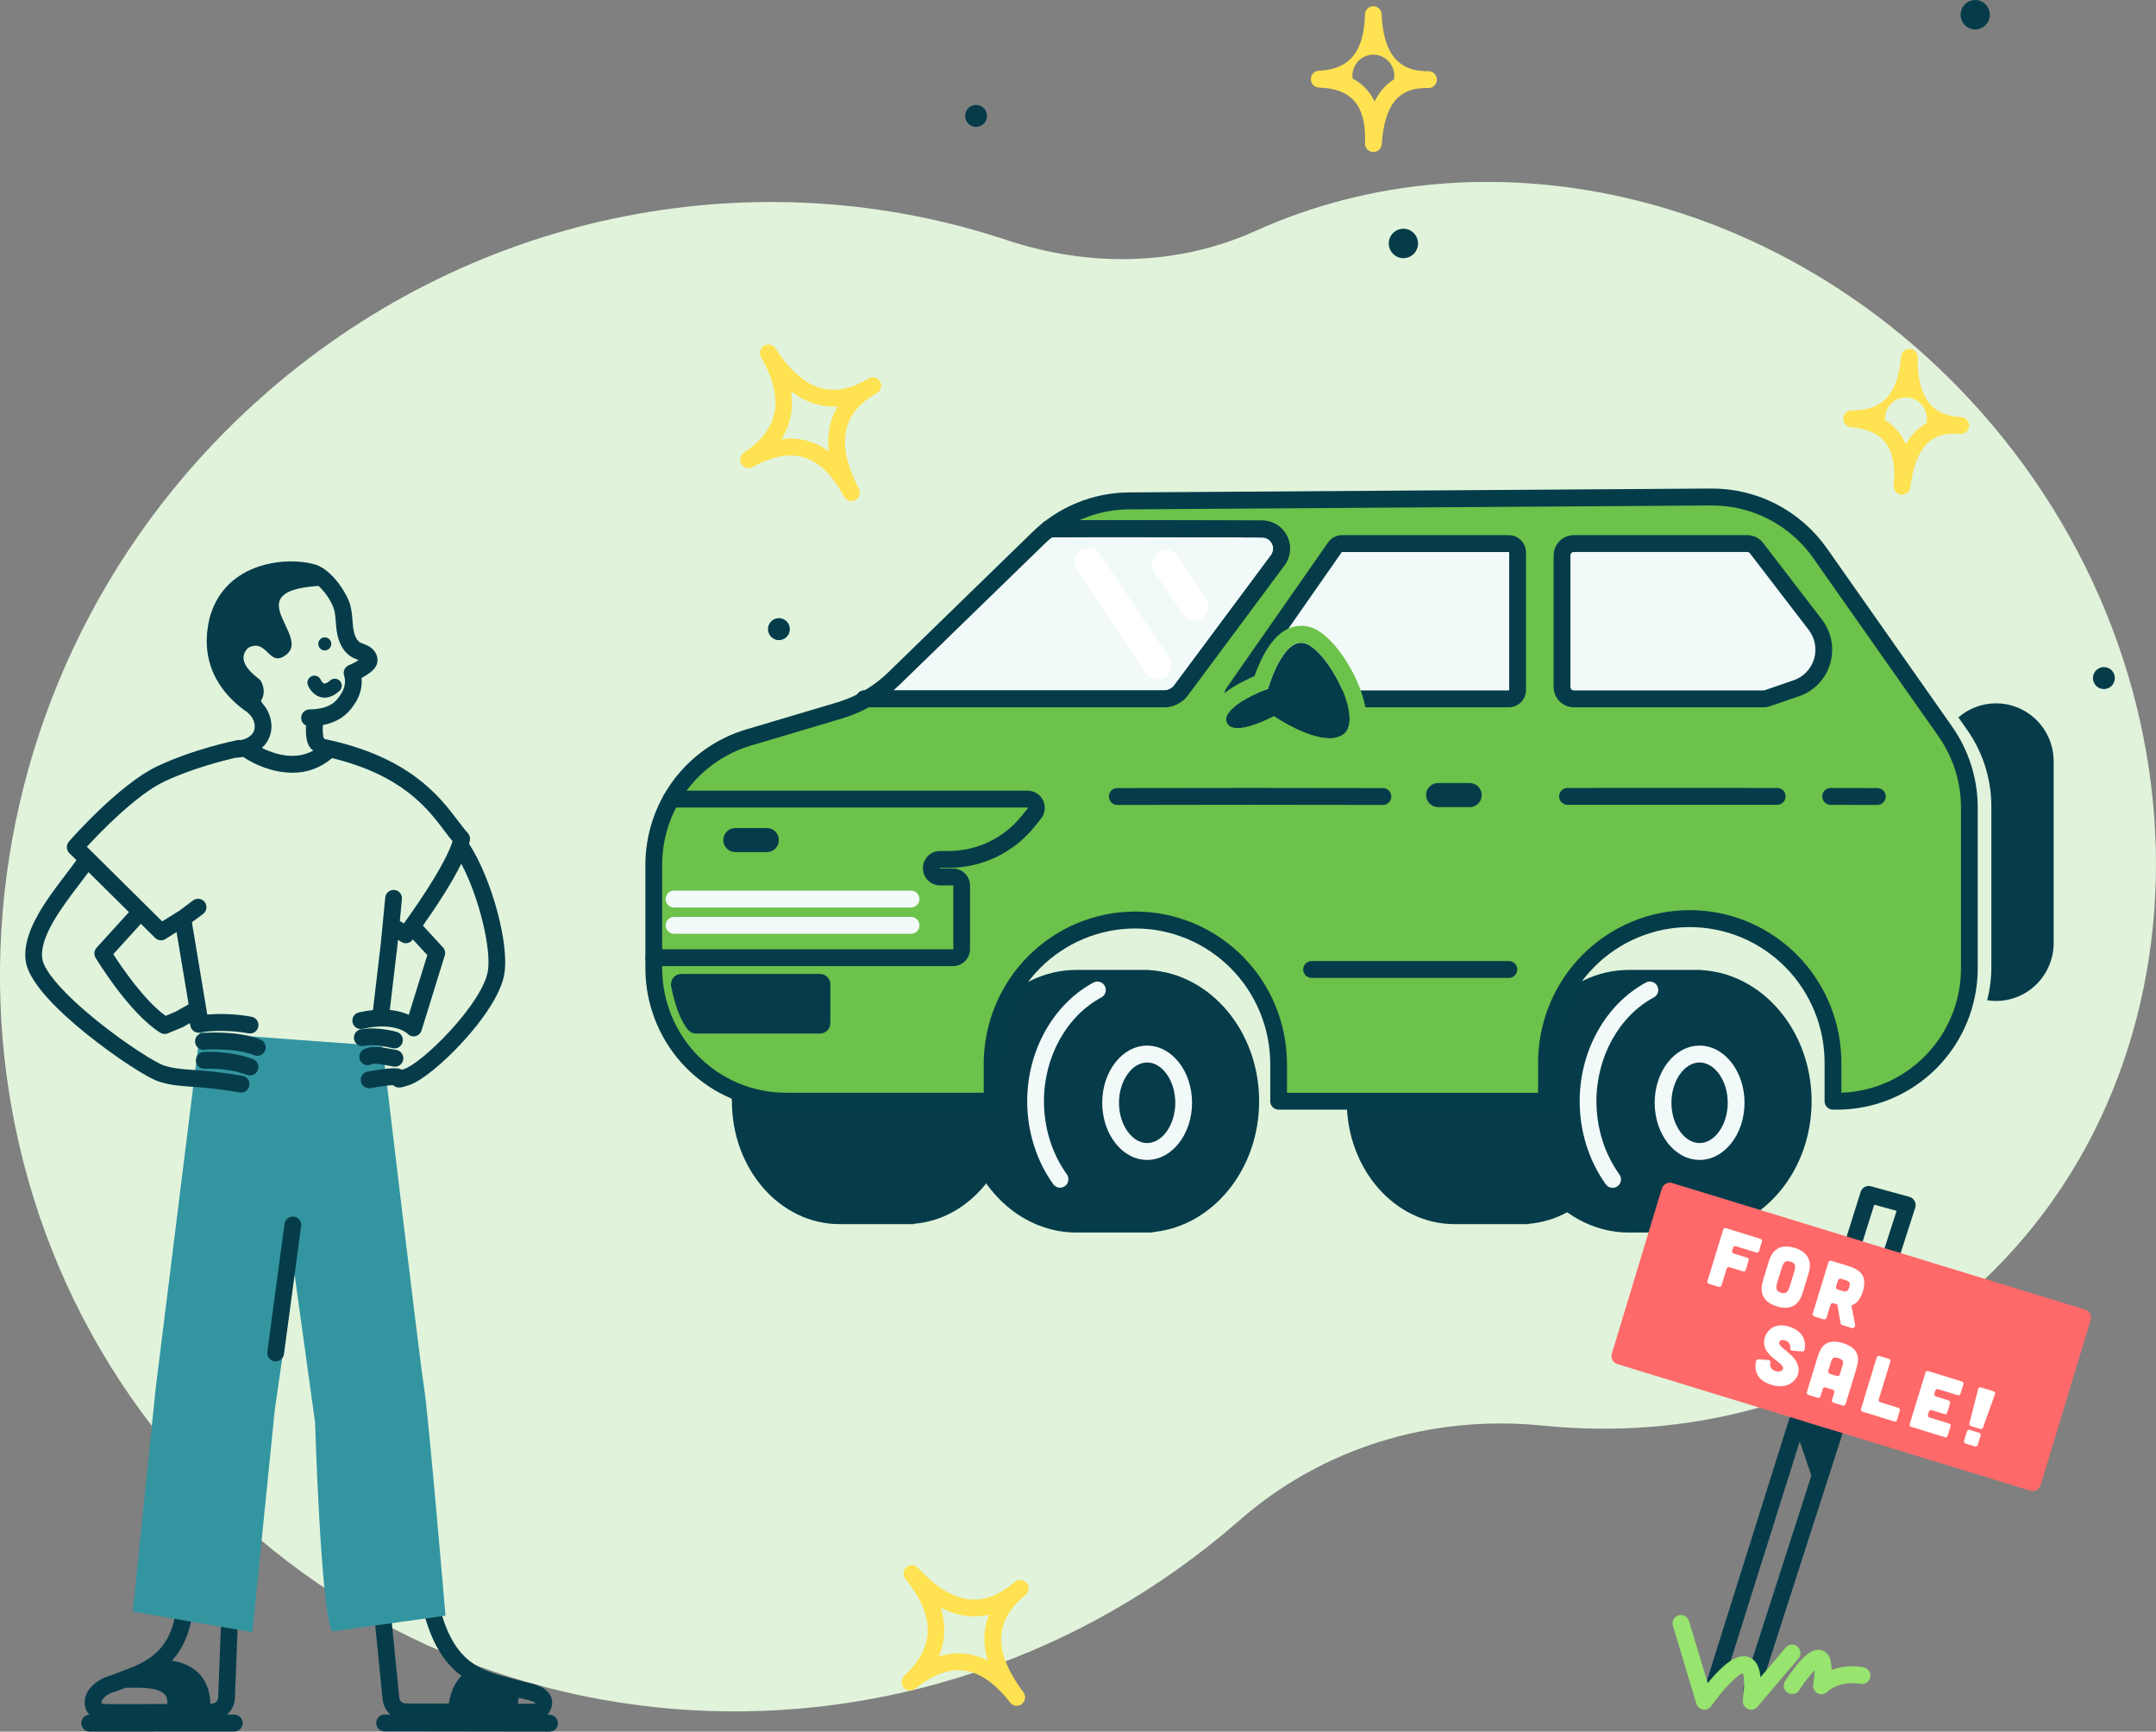
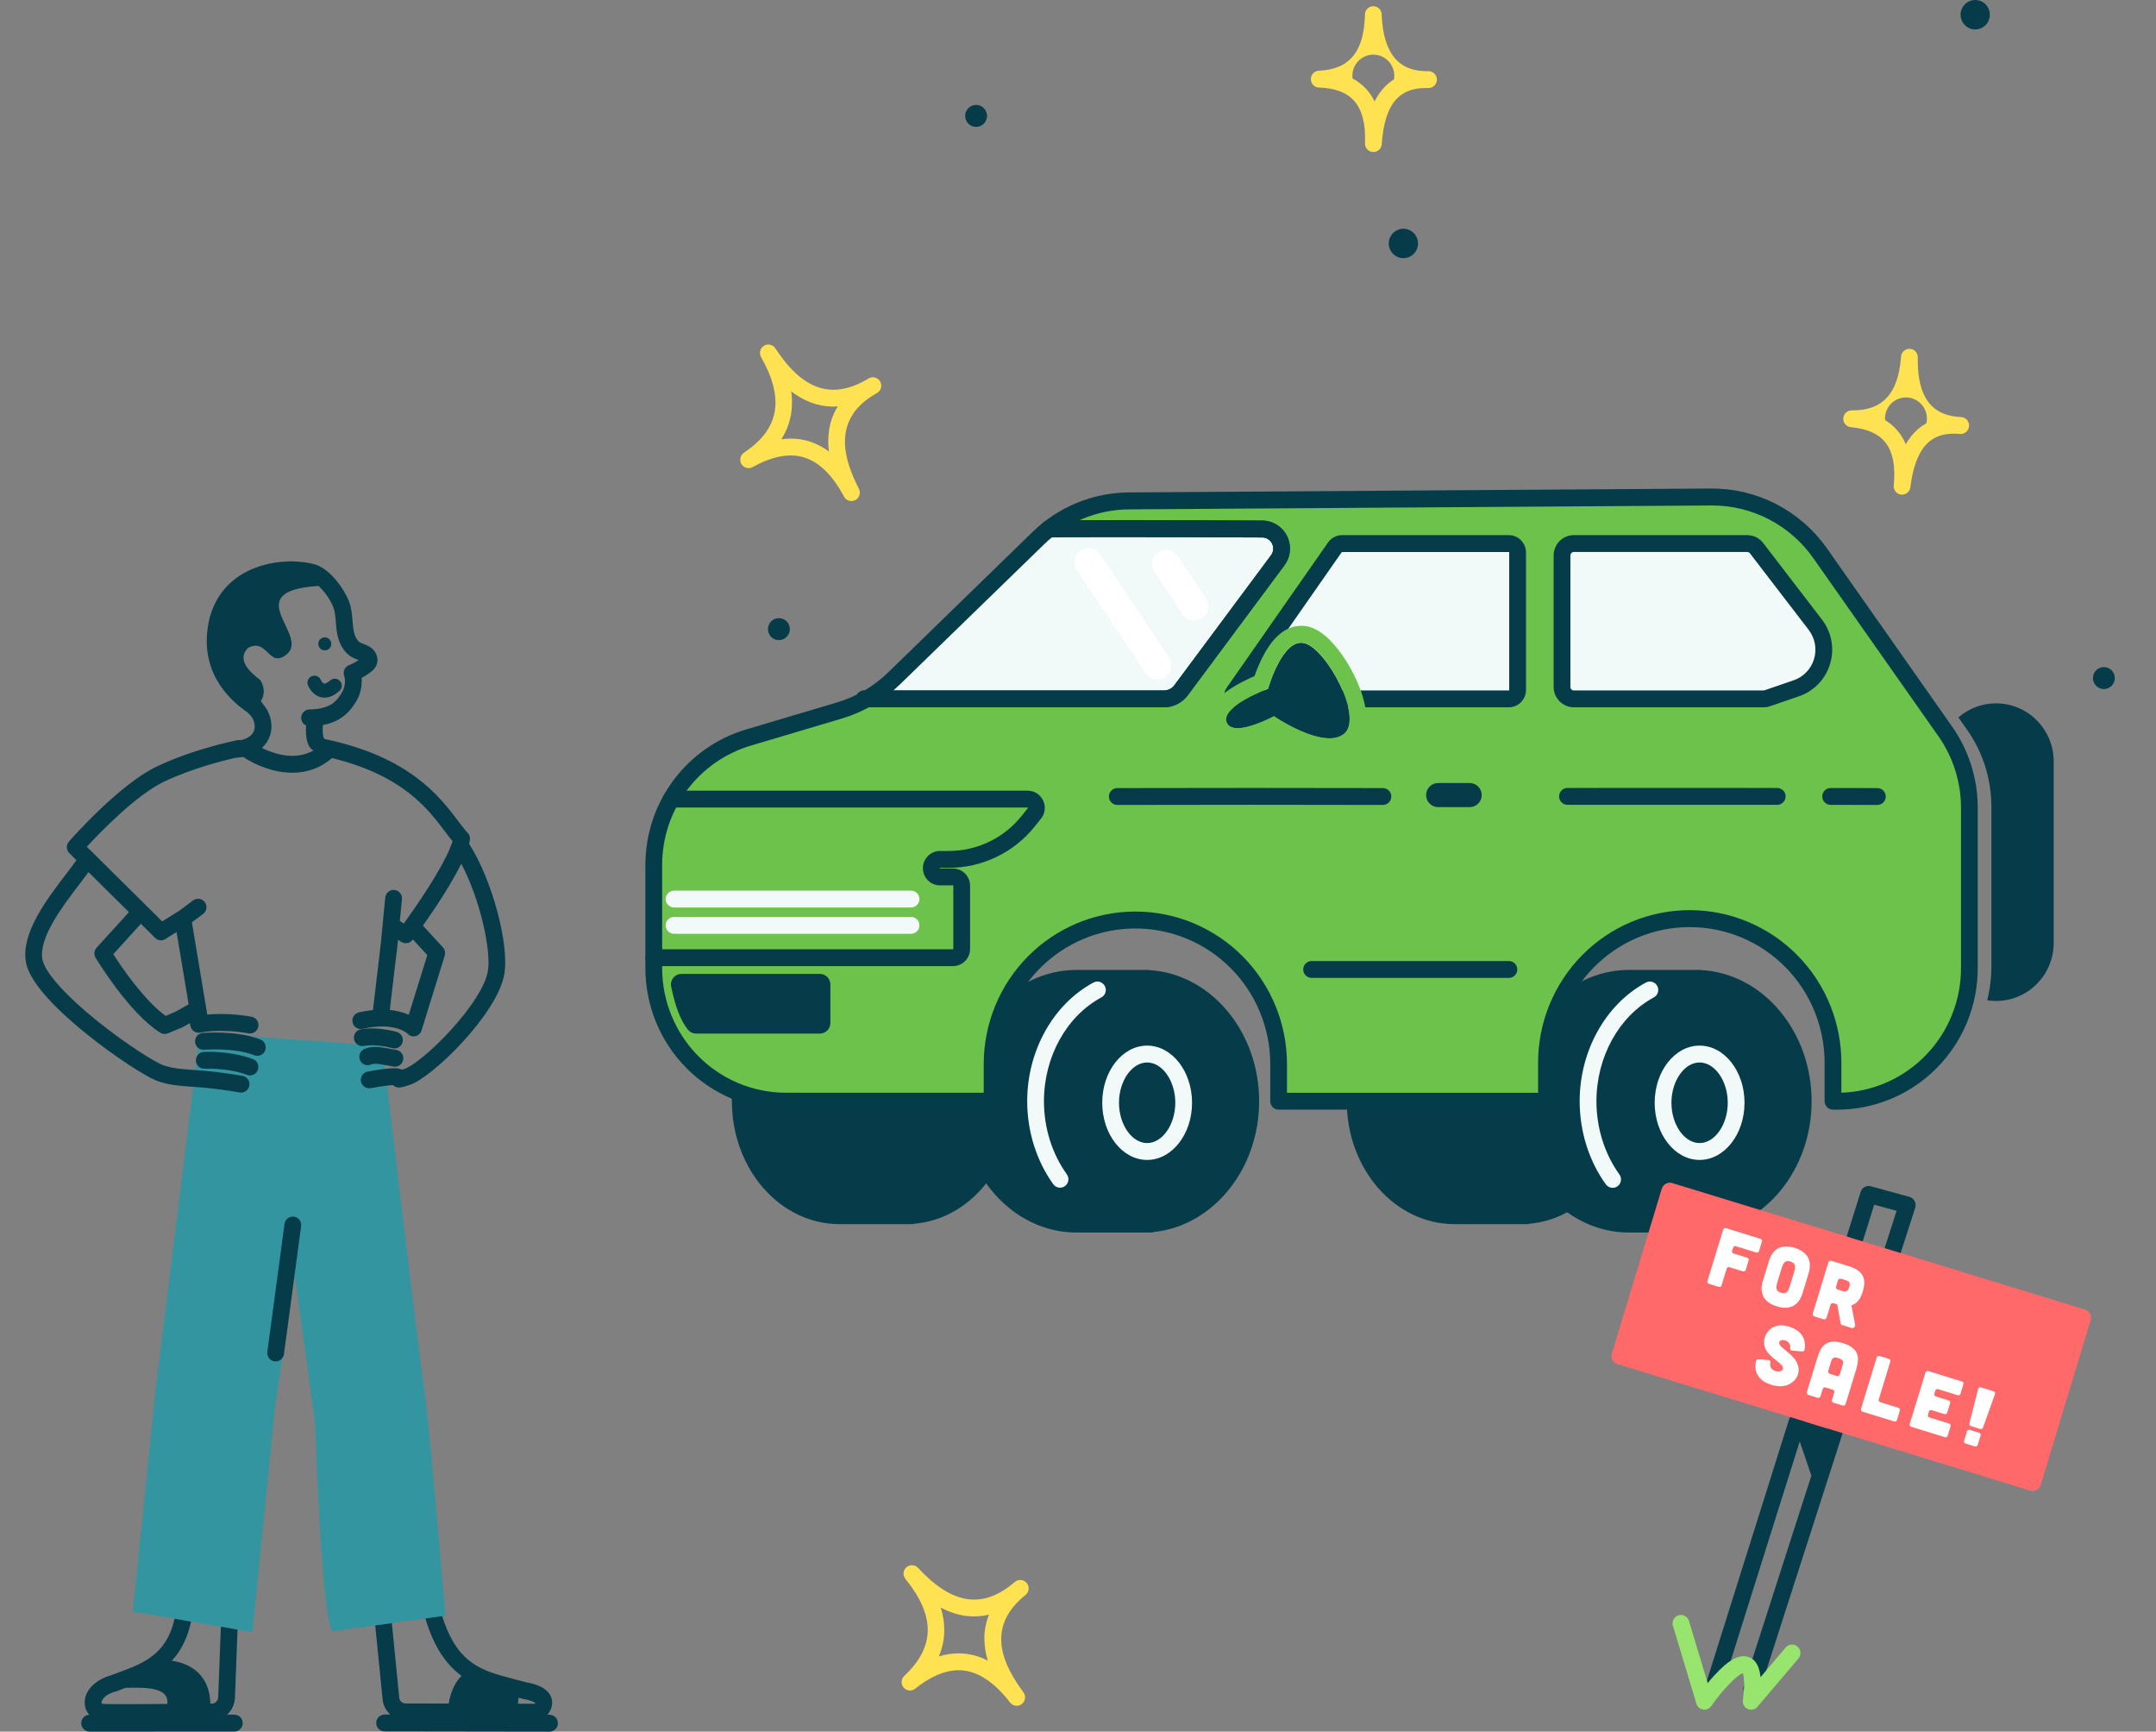
<svg xmlns="http://www.w3.org/2000/svg" width="264" height="212" viewBox="0 0 264 212" fill="none">
  <rect x="0" y="0" width="264" height="212" fill="#808080" stroke="none" />
  <g clip-path="url(#clip0_15088_110665)">
-     <path d="M151.622 186.264L151.802 186.107C161.809 177.359 175.091 173.135 188.936 174.534C206.517 176.311 224.15 171.841 238.32 160.696C271.467 134.629 272.699 82.606 240.982 48.685C217.149 23.202 181.7 15.627 153.709 28.283C144.399 32.491 133.571 32.819 123.264 29.387C93.37 19.429 58.759 25.363 32.745 47.99C-6.169 81.84 -11.106 140.236 21.72 178.42C54.546 216.604 112.706 220.115 151.622 186.264Z" fill="#E1F3DB" />
    <path d="M102.794 149.866H111.902V149.826C118.744 149.274 124.133 142.772 124.133 134.82H96.227L89.535 133.444L89.621 134.82C89.621 143.13 95.518 149.866 102.794 149.866Z" fill="#063C4A" />
    <path d="M178.084 149.866H187.192V149.826C194.033 149.274 199.421 142.772 199.421 134.82H164.909C164.909 143.13 170.808 149.866 178.084 149.866Z" fill="#063C4A" />
    <path d="M154.18 134.82C154.18 126.256 148.233 119.235 140.769 118.77C140.695 118.753 140.62 118.744 140.544 118.744H131.821C123.991 118.744 117.625 125.957 117.625 134.82C117.625 143.684 123.995 150.898 131.821 150.898H140.931C141.056 150.897 141.18 150.874 141.297 150.829C148.505 150.077 154.18 143.185 154.18 134.82Z" fill="#063C4A" />
    <path d="M140.466 128.012C137.433 128.012 134.967 131.152 134.967 135.009C134.967 138.867 137.433 142.007 140.466 142.007C143.498 142.007 145.966 138.868 145.966 135.009C145.966 131.15 143.495 128.012 140.466 128.012ZM140.466 139.942C138.598 139.942 137.019 137.683 137.019 135.009C137.019 132.336 138.598 130.077 140.466 130.077C142.333 130.077 143.914 132.336 143.914 135.009C143.914 137.683 142.332 139.942 140.466 139.942Z" fill="#F2F9F9" />
    <path d="M135.283 120.714C135.22 120.595 135.134 120.489 135.029 120.403C134.925 120.316 134.805 120.252 134.676 120.212C134.547 120.173 134.412 120.159 134.278 120.173C134.144 120.186 134.013 120.225 133.894 120.289C128.965 122.939 125.779 128.642 125.779 134.82C125.779 138.524 126.918 142.139 128.984 144.999C129.146 145.213 129.386 145.356 129.652 145.395C129.917 145.434 130.187 145.367 130.404 145.208C130.621 145.049 130.768 144.811 130.812 144.545C130.857 144.279 130.796 144.005 130.643 143.784C128.83 141.274 127.831 138.091 127.831 134.82C127.831 129.394 130.59 124.405 134.861 122.111C134.98 122.047 135.085 121.961 135.171 121.856C135.256 121.751 135.321 121.631 135.36 121.501C135.399 121.371 135.412 121.235 135.399 121.1C135.386 120.965 135.347 120.834 135.283 120.714Z" fill="#F2F9F9" />
    <path d="M221.829 134.82C221.829 126.256 215.883 119.235 208.418 118.77C208.345 118.753 208.27 118.744 208.195 118.744H199.472C191.642 118.744 185.276 125.957 185.276 134.82C185.276 143.684 191.646 150.898 199.472 150.898H208.58C208.706 150.897 208.83 150.874 208.948 150.829C216.159 150.077 221.829 143.185 221.829 134.82Z" fill="#063C4A" />
    <path d="M208.113 128.012C205.081 128.012 202.613 131.152 202.613 135.009C202.613 138.867 205.081 142.007 208.113 142.007C211.146 142.007 213.614 138.868 213.614 135.009C213.614 131.15 211.146 128.012 208.113 128.012ZM208.113 139.942C206.244 139.942 204.665 137.683 204.665 135.009C204.665 132.336 206.244 130.077 208.113 130.077C209.983 130.077 211.561 132.336 211.561 135.009C211.561 137.683 209.983 139.942 208.113 139.942Z" fill="#F2F9F9" />
    <path d="M202.932 120.714C202.869 120.595 202.783 120.489 202.679 120.403C202.574 120.316 202.454 120.252 202.325 120.212C202.196 120.173 202.061 120.159 201.927 120.173C201.793 120.186 201.662 120.225 201.544 120.289C196.614 122.939 193.429 128.642 193.429 134.82C193.429 138.524 194.567 142.139 196.633 144.999C196.728 145.13 196.853 145.238 196.998 145.311C197.142 145.385 197.302 145.424 197.464 145.423C197.654 145.423 197.839 145.371 198 145.271C198.162 145.172 198.293 145.029 198.379 144.859C198.464 144.69 198.502 144.499 198.487 144.31C198.472 144.12 198.405 143.938 198.294 143.784C196.481 141.274 195.482 138.091 195.482 134.82C195.482 129.394 198.241 124.405 202.512 122.111C202.751 121.982 202.931 121.762 203.01 121.5C203.088 121.238 203.061 120.956 202.932 120.714Z" fill="#F2F9F9" />
    <path d="M238.189 89.529L222.87 67.722C221.366 65.581 219.37 63.837 217.051 62.638C214.732 61.44 212.16 60.823 209.553 60.841L138.266 61.317C134.108 61.345 130.12 62.983 127.131 65.89L109.465 83.072C107.592 84.895 105.308 86.234 102.81 86.978L91.639 90.3C88.294 91.296 85.358 93.353 83.27 96.165C81.182 98.976 80.053 102.392 80.053 105.901V118.55C80.053 122.865 81.757 127.003 84.79 130.054C87.823 133.105 91.937 134.819 96.226 134.819H121.48V130.282C121.48 125.602 123.328 121.114 126.618 117.805C129.908 114.496 134.37 112.637 139.022 112.637C143.674 112.637 148.136 114.496 151.426 117.805C154.716 121.114 156.564 125.602 156.564 130.282V134.819H189.366V130.282C189.366 125.602 191.214 121.114 194.503 117.805C197.793 114.496 202.255 112.637 206.907 112.637C209.211 112.637 211.492 113.094 213.62 113.981C215.748 114.867 217.681 116.167 219.31 117.806C220.939 119.445 222.23 121.39 223.112 123.531C223.993 125.672 224.446 127.966 224.446 130.283V134.82H224.974C229.264 134.82 233.377 133.106 236.41 130.055C239.444 127.004 241.147 122.866 241.147 118.552V98.918C241.149 95.556 240.115 92.276 238.189 89.529Z" fill="#6CC24A" />
    <path d="M244.413 86.109C242.721 86.106 241.085 86.717 239.805 87.829L240.876 89.354C242.804 92.1 243.84 95.38 243.84 98.742V118.376C243.841 119.754 243.669 121.127 243.327 122.462C243.687 122.518 244.05 122.546 244.414 122.546C246.285 122.546 248.079 121.798 249.402 120.467C250.725 119.136 251.469 117.332 251.47 115.45V93.209C251.47 91.326 250.726 89.521 249.403 88.189C248.08 86.858 246.285 86.109 244.413 86.109Z" fill="#063C4A" />
    <path d="M128.389 64.791C128.508 64.67 145.934 64.731 154.558 64.768C154.999 64.77 155.43 64.896 155.805 65.13C156.179 65.365 156.481 65.699 156.678 66.096C156.874 66.493 156.957 66.937 156.918 67.379C156.878 67.821 156.717 68.243 156.453 68.598L144.613 84.512C144.372 84.838 144.058 85.102 143.697 85.284C143.336 85.466 142.937 85.56 142.533 85.56H105.829" fill="#F2F9F9" />
    <path d="M142.537 86.592H105.829C105.557 86.592 105.296 86.484 105.103 86.29C104.911 86.097 104.802 85.834 104.802 85.56C104.802 85.286 104.911 85.024 105.103 84.83C105.296 84.637 105.557 84.528 105.829 84.528H142.537C142.781 84.527 143.022 84.469 143.24 84.36C143.459 84.25 143.649 84.091 143.796 83.895L155.633 67.979C155.784 67.777 155.876 67.537 155.899 67.285C155.922 67.034 155.875 66.781 155.763 66.555C155.651 66.329 155.479 66.139 155.266 66.006C155.053 65.872 154.807 65.801 154.556 65.801C139.219 65.734 129.552 65.735 128.58 65.801C128.365 65.841 128.142 65.812 127.945 65.716C127.748 65.62 127.586 65.464 127.484 65.269C127.381 65.074 127.343 64.852 127.376 64.634C127.408 64.416 127.509 64.214 127.663 64.058C128.006 63.714 128.006 63.714 131.308 63.695C132.952 63.684 135.299 63.681 138.285 63.684C143.685 63.684 150.119 63.714 154.564 63.733C155.195 63.736 155.813 63.915 156.349 64.25C156.885 64.585 157.317 65.064 157.599 65.632C157.88 66.2 157.999 66.836 157.942 67.468C157.885 68.1 157.655 68.704 157.277 69.212L145.44 85.128C145.101 85.581 144.663 85.949 144.159 86.203C143.656 86.457 143.1 86.591 142.537 86.592Z" fill="#063C4A" />
    <path d="M142.537 86.592H105.829C105.557 86.592 105.296 86.484 105.103 86.29C104.911 86.097 104.802 85.834 104.802 85.56C104.802 85.286 104.911 85.024 105.103 84.83C105.296 84.637 105.557 84.528 105.829 84.528H142.537C142.781 84.527 143.022 84.469 143.24 84.36C143.459 84.25 143.649 84.091 143.796 83.895L155.633 67.979C155.784 67.777 155.876 67.537 155.899 67.285C155.922 67.034 155.875 66.781 155.763 66.555C155.651 66.329 155.479 66.139 155.266 66.006C155.053 65.872 154.807 65.801 154.556 65.801C139.219 65.734 129.552 65.735 128.58 65.801C128.365 65.841 128.142 65.812 127.945 65.716C127.748 65.62 127.586 65.464 127.484 65.269C127.381 65.074 127.343 64.852 127.376 64.634C127.408 64.416 127.509 64.214 127.663 64.058C128.006 63.714 128.006 63.714 131.308 63.695C132.952 63.684 135.299 63.681 138.285 63.684C143.685 63.684 150.119 63.714 154.564 63.733C155.195 63.736 155.813 63.915 156.349 64.25C156.885 64.585 157.317 65.064 157.599 65.632C157.88 66.2 157.999 66.836 157.942 67.468C157.885 68.1 157.655 68.704 157.277 69.212L145.44 85.128C145.101 85.581 144.663 85.949 144.159 86.203C143.656 86.457 143.1 86.591 142.537 86.592Z" fill="#063C4A" />
    <path d="M164.336 66.547H184.746C185.033 66.547 185.307 66.662 185.51 66.866C185.713 67.07 185.827 67.346 185.827 67.635V84.473C185.827 84.761 185.713 85.038 185.51 85.242C185.307 85.445 185.033 85.56 184.746 85.56H151.412C151.326 85.56 151.242 85.536 151.168 85.491C151.094 85.446 151.035 85.382 150.995 85.305C150.955 85.228 150.937 85.142 150.943 85.055C150.949 84.969 150.978 84.886 151.027 84.815L163.455 67.01C163.554 66.868 163.686 66.751 163.839 66.671C163.992 66.59 164.163 66.548 164.336 66.547Z" fill="#F2F9F9" />
    <path d="M184.746 86.592H151.412C151.138 86.592 150.87 86.516 150.636 86.373C150.402 86.231 150.212 86.026 150.086 85.781C149.959 85.537 149.902 85.263 149.92 84.988C149.938 84.713 150.03 84.449 150.187 84.223L162.615 66.417C162.81 66.138 163.068 65.911 163.368 65.754C163.668 65.597 164.001 65.515 164.339 65.515H184.749C185.308 65.516 185.844 65.739 186.239 66.136C186.634 66.534 186.856 67.073 186.857 67.635V84.473C186.856 85.035 186.633 85.574 186.237 85.972C185.841 86.369 185.305 86.592 184.746 86.592ZM152.479 84.528H184.746C184.76 84.528 184.774 84.522 184.785 84.512C184.795 84.501 184.801 84.487 184.801 84.473V67.638C184.801 67.624 184.795 67.609 184.785 67.599C184.774 67.589 184.76 67.583 184.746 67.583H164.336C164.327 67.583 164.319 67.585 164.311 67.589C164.303 67.593 164.297 67.599 164.291 67.605L152.479 84.528Z" fill="#063C4A" />
    <path d="M191.264 68.003V84.105C191.264 84.491 191.417 84.861 191.688 85.134C191.959 85.407 192.327 85.56 192.711 85.56H215.94C216.099 85.56 216.258 85.534 216.409 85.483L219.971 84.258C220.716 84 221.389 83.569 221.934 82.998C222.48 82.427 222.883 81.734 223.11 80.975C223.336 80.217 223.38 79.415 223.238 78.637C223.095 77.858 222.771 77.124 222.291 76.497L215.092 67.122C214.956 66.946 214.783 66.803 214.584 66.705C214.385 66.607 214.167 66.556 213.946 66.556H192.715C192.332 66.555 191.964 66.707 191.692 66.978C191.42 67.249 191.266 67.618 191.264 68.003Z" fill="#F2F9F9" />
    <path d="M215.943 86.592H192.715C192.059 86.591 191.43 86.329 190.967 85.863C190.503 85.396 190.242 84.764 190.241 84.105V68.003C190.242 67.343 190.503 66.711 190.966 66.244C191.43 65.778 192.059 65.516 192.715 65.515H213.946C214.323 65.516 214.696 65.604 215.035 65.771C215.374 65.939 215.671 66.182 215.902 66.482L223.107 75.865C223.686 76.623 224.079 77.509 224.251 78.449C224.423 79.389 224.37 80.358 224.096 81.273C223.822 82.189 223.335 83.026 222.676 83.715C222.017 84.404 221.204 84.925 220.305 85.235L216.742 86.458C216.485 86.547 216.215 86.593 215.943 86.592ZM192.715 67.58C192.603 67.58 192.496 67.624 192.417 67.704C192.338 67.783 192.294 67.891 192.294 68.003V84.105C192.294 84.217 192.338 84.325 192.417 84.404C192.496 84.483 192.603 84.528 192.715 84.528H215.943C215.99 84.527 216.036 84.52 216.08 84.505L219.643 83.281C220.233 83.076 220.766 82.734 221.198 82.281C221.631 81.829 221.95 81.279 222.13 80.678C222.309 80.077 222.344 79.442 222.231 78.825C222.119 78.207 221.862 77.626 221.482 77.128L214.279 67.743C214.238 67.691 214.186 67.65 214.127 67.621C214.068 67.593 214.003 67.579 213.937 67.58H192.715Z" fill="#063C4A" />
    <path d="M141.74 83.181C141.459 83.181 141.183 83.112 140.935 82.979C140.687 82.847 140.475 82.655 140.319 82.42L131.864 69.78C131.739 69.593 131.651 69.382 131.607 69.16C131.562 68.939 131.561 68.711 131.605 68.489C131.648 68.267 131.734 68.056 131.858 67.868C131.982 67.679 132.142 67.517 132.329 67.391C132.515 67.265 132.724 67.177 132.945 67.132C133.165 67.087 133.392 67.087 133.612 67.13C133.833 67.173 134.043 67.26 134.23 67.385C134.417 67.51 134.578 67.671 134.703 67.858L143.158 80.5C143.331 80.759 143.431 81.06 143.447 81.372C143.463 81.683 143.394 81.993 143.248 82.268C143.103 82.544 142.886 82.774 142.62 82.935C142.354 83.095 142.05 83.18 141.74 83.181Z" fill="white" />
    <path d="M146.271 75.986C145.99 75.986 145.714 75.917 145.466 75.784C145.218 75.652 145.006 75.46 144.849 75.225L141.353 69.999C141.102 69.62 141.009 69.156 141.097 68.71C141.184 68.263 141.444 67.869 141.82 67.615C142.195 67.36 142.656 67.266 143.1 67.353C143.545 67.439 143.937 67.7 144.191 68.077L147.689 73.305C147.862 73.564 147.962 73.865 147.977 74.177C147.993 74.488 147.925 74.798 147.779 75.073C147.634 75.349 147.416 75.579 147.151 75.74C146.885 75.9 146.581 75.986 146.271 75.986Z" fill="white" />
    <path d="M184.765 119.722H160.602C160.33 119.722 160.069 119.613 159.876 119.419C159.684 119.226 159.576 118.963 159.576 118.689C159.576 118.415 159.684 118.153 159.876 117.959C160.069 117.766 160.33 117.657 160.602 117.657H184.765C185.037 117.657 185.298 117.766 185.49 117.959C185.683 118.153 185.791 118.415 185.791 118.689C185.791 118.963 185.683 119.226 185.49 119.419C185.298 119.613 185.037 119.722 184.765 119.722Z" fill="#063C4A" />
    <path d="M179.97 95.867H176.09C175.281 95.867 174.625 96.527 174.625 97.34C174.625 98.153 175.281 98.813 176.09 98.813H179.97C180.779 98.813 181.435 98.153 181.435 97.34C181.435 96.527 180.779 95.867 179.97 95.867Z" fill="#063C4A" />
-     <path d="M93.911 101.376H90.03C89.221 101.376 88.566 102.036 88.566 102.849C88.566 103.662 89.221 104.322 90.03 104.322H93.911C94.719 104.322 95.375 103.662 95.375 102.849C95.375 102.036 94.719 101.376 93.911 101.376Z" fill="#063C4A" />
    <path d="M100.395 126.538H85.234C85.048 126.539 84.864 126.499 84.695 126.421C84.527 126.343 84.377 126.228 84.257 126.086C83.272 124.892 82.641 123.011 82.184 120.792C82.145 120.603 82.148 120.409 82.193 120.222C82.238 120.035 82.324 119.86 82.445 119.711C82.566 119.562 82.718 119.441 82.89 119.359C83.063 119.276 83.252 119.233 83.443 119.233H100.395C100.735 119.233 101.062 119.369 101.303 119.611C101.544 119.854 101.679 120.182 101.679 120.525V125.246C101.679 125.416 101.646 125.584 101.581 125.74C101.517 125.897 101.422 126.04 101.303 126.16C101.184 126.279 101.042 126.375 100.886 126.44C100.73 126.505 100.563 126.538 100.395 126.538Z" fill="#063C4A" />
    <path d="M116.691 118.28H80.053C79.781 118.28 79.52 118.171 79.327 117.977C79.135 117.784 79.027 117.521 79.027 117.247C79.027 116.974 79.135 116.711 79.327 116.518C79.52 116.324 79.781 116.215 80.053 116.215H116.691C116.697 116.215 116.702 116.215 116.707 116.213C116.712 116.211 116.716 116.208 116.72 116.204C116.724 116.201 116.727 116.196 116.729 116.191C116.731 116.186 116.732 116.181 116.732 116.176V108.434C116.732 108.428 116.731 108.423 116.729 108.418C116.727 108.413 116.724 108.409 116.72 108.405C116.716 108.401 116.712 108.398 116.707 108.397C116.702 108.395 116.697 108.394 116.691 108.394H115.102C114.547 108.394 114.015 108.172 113.622 107.777C113.229 107.382 113.009 106.847 113.009 106.288C113.009 105.73 113.229 105.194 113.622 104.799C114.015 104.404 114.547 104.182 115.102 104.182H116.153C117.872 104.186 119.571 103.801 121.122 103.054C122.674 102.308 124.038 101.22 125.115 99.871L125.868 98.933C125.879 98.919 125.885 98.914 125.868 98.89C125.85 98.866 125.849 98.866 125.832 98.866H82.184C81.912 98.866 81.651 98.757 81.459 98.564C81.266 98.37 81.158 98.108 81.158 97.834C81.158 97.56 81.266 97.297 81.459 97.104C81.651 96.91 81.912 96.802 82.184 96.802H125.84C126.235 96.802 126.622 96.914 126.957 97.126C127.291 97.338 127.558 97.641 127.729 98C127.899 98.358 127.965 98.758 127.919 99.153C127.873 99.548 127.717 99.921 127.468 100.23L126.716 101.168C125.447 102.757 123.839 104.038 122.011 104.917C120.183 105.796 118.182 106.251 116.156 106.247H115.106C115.095 106.247 115.084 106.251 115.077 106.259C115.069 106.267 115.065 106.277 115.065 106.288C115.065 106.299 115.069 106.31 115.077 106.317C115.084 106.325 115.095 106.329 115.106 106.329H116.691C117.246 106.33 117.778 106.552 118.171 106.946C118.563 107.341 118.784 107.876 118.785 108.434V116.176C118.784 116.734 118.563 117.269 118.171 117.663C117.778 118.058 117.246 118.279 116.691 118.28Z" fill="#063C4A" />
    <path d="M111.56 111.102H82.535C82.263 111.102 82.002 110.993 81.809 110.8C81.617 110.606 81.508 110.343 81.508 110.07C81.508 109.796 81.617 109.533 81.809 109.34C82.002 109.146 82.263 109.037 82.535 109.037H111.56C111.832 109.037 112.093 109.146 112.286 109.34C112.478 109.533 112.586 109.796 112.586 110.07C112.586 110.343 112.478 110.606 112.286 110.8C112.093 110.993 111.832 111.102 111.56 111.102Z" fill="#F2F9F9" />
    <path d="M111.56 114.321H82.535C82.263 114.321 82.002 114.212 81.809 114.019C81.617 113.825 81.508 113.562 81.508 113.289C81.508 113.015 81.617 112.752 81.809 112.559C82.002 112.365 82.263 112.256 82.535 112.256H111.56C111.832 112.256 112.093 112.365 112.286 112.559C112.478 112.752 112.586 113.015 112.586 113.289C112.586 113.562 112.478 113.825 112.286 114.019C112.093 114.212 111.832 114.321 111.56 114.321Z" fill="#F2F9F9" />
    <path d="M229.883 98.548L224.16 98.537C223.888 98.537 223.627 98.429 223.434 98.235C223.242 98.042 223.134 97.779 223.134 97.505C223.134 97.231 223.242 96.969 223.434 96.775C223.627 96.582 223.888 96.473 224.16 96.473L229.883 96.483C230.155 96.483 230.416 96.592 230.609 96.786C230.801 96.979 230.909 97.242 230.909 97.516C230.909 97.789 230.801 98.052 230.609 98.246C230.416 98.439 230.155 98.548 229.883 98.548Z" fill="#063C4A" />
    <path d="M191.936 98.532C191.664 98.532 191.403 98.424 191.211 98.23C191.018 98.036 190.91 97.774 190.91 97.5C190.91 97.226 191.018 96.964 191.211 96.77C191.403 96.576 191.664 96.468 191.936 96.468C201.099 96.457 208.06 96.457 217.623 96.468C217.895 96.468 218.156 96.576 218.349 96.77C218.541 96.964 218.649 97.226 218.649 97.5C218.649 97.774 218.541 98.036 218.349 98.23C218.156 98.424 217.895 98.532 217.623 98.532C208.062 98.524 201.101 98.524 191.941 98.532H191.936Z" fill="#063C4A" />
    <path d="M169.329 98.548C158.58 98.522 147.641 98.522 136.812 98.548C136.54 98.548 136.279 98.439 136.087 98.246C135.894 98.052 135.786 97.789 135.786 97.516C135.786 97.242 135.894 96.979 136.087 96.786C136.279 96.592 136.54 96.483 136.812 96.483C147.644 96.457 158.587 96.457 169.339 96.483C169.611 96.483 169.872 96.592 170.064 96.786C170.257 96.979 170.365 97.242 170.365 97.516C170.365 97.789 170.257 98.052 170.064 98.246C169.872 98.439 169.611 98.548 169.339 98.548H169.329Z" fill="#063C4A" />
    <path d="M150.205 88.456C151.007 90.395 155.987 87.688 155.987 87.688C155.987 87.688 161.934 91.768 164.502 89.909C167.069 88.051 162.531 79.558 159.793 78.761C157.055 77.964 155.264 84.335 155.264 84.335C155.264 84.335 149.401 86.508 150.205 88.456Z" fill="#053C49" />
    <path d="M159.321 78.683C159.481 78.684 159.64 78.707 159.793 78.752C162.53 79.549 167.071 88.043 164.502 89.901C163.996 90.24 163.398 90.409 162.791 90.386C159.94 90.386 155.994 87.68 155.994 87.68C155.994 87.68 153.295 89.147 151.547 89.147C150.921 89.147 150.42 88.958 150.208 88.447C149.404 86.508 155.267 84.326 155.267 84.326C155.267 84.326 156.854 78.683 159.324 78.683H159.321ZM159.324 76.619C157.46 76.619 155.849 77.951 154.535 80.576C154.184 81.289 153.876 82.022 153.613 82.773C153.181 82.962 152.638 83.21 152.074 83.504C150.042 84.566 148.858 85.607 148.35 86.773C148.178 87.159 148.085 87.575 148.078 87.998C148.071 88.421 148.15 88.84 148.309 89.231C148.556 89.825 149.361 91.203 151.544 91.203C153.006 91.203 154.737 90.544 155.863 90.032C157.392 90.943 160.284 92.44 162.784 92.44C163.824 92.469 164.846 92.163 165.701 91.566C167.509 90.259 167.411 87.924 167.192 86.649C166.882 84.848 165.985 82.692 164.729 80.758C163.735 79.225 162.174 77.285 160.364 76.758C160.025 76.66 159.674 76.61 159.321 76.609L159.324 76.619Z" fill="#6CC24A" />
    <path d="M224.979 135.853H224.446C224.174 135.853 223.912 135.744 223.72 135.55C223.528 135.357 223.419 135.094 223.419 134.82V130.283C223.442 128.088 223.031 125.909 222.211 123.874C221.391 121.839 220.178 119.988 218.642 118.427C217.107 116.867 215.278 115.628 213.264 114.782C211.249 113.937 209.088 113.502 206.905 113.502C204.722 113.502 202.56 113.937 200.546 114.782C198.531 115.628 196.703 116.867 195.167 118.427C193.632 119.988 192.419 121.839 191.599 123.874C190.779 125.909 190.368 128.088 190.39 130.283V134.82C190.39 135.094 190.282 135.357 190.09 135.55C189.897 135.744 189.636 135.853 189.364 135.853H156.567C156.295 135.853 156.034 135.744 155.842 135.55C155.649 135.357 155.541 135.094 155.541 134.82V130.283C155.541 125.877 153.801 121.652 150.704 118.536C147.607 115.421 143.406 113.671 139.026 113.671C134.645 113.671 130.445 115.421 127.347 118.536C124.25 121.652 122.51 125.877 122.51 130.283V134.82C122.51 135.094 122.402 135.357 122.209 135.55C122.017 135.744 121.756 135.853 121.484 135.853H96.227C91.666 135.848 87.294 134.023 84.07 130.78C80.846 127.536 79.032 123.139 79.027 118.552V105.903C79.027 102.171 80.226 98.54 82.445 95.55C84.664 92.561 87.785 90.372 91.342 89.312L102.51 85.99C104.85 85.292 106.989 84.037 108.745 82.332L126.411 65.148C129.586 62.051 133.829 60.308 138.252 60.286L209.54 59.81C212.311 59.794 215.046 60.45 217.512 61.724C219.977 62.998 222.1 64.851 223.702 67.127L239.02 88.934C241.075 91.85 242.177 95.338 242.172 98.912V118.546C242.169 123.133 240.356 127.531 237.133 130.775C233.91 134.02 229.539 135.846 224.979 135.853ZM157.59 133.788H188.339V130.283C188.316 127.816 188.779 125.368 189.701 123.081C190.624 120.794 191.988 118.714 193.714 116.961C195.441 115.207 197.495 113.816 199.76 112.866C202.024 111.916 204.453 111.427 206.907 111.427C209.36 111.427 211.789 111.916 214.053 112.866C216.318 113.816 218.372 115.207 220.099 116.961C221.825 118.714 223.189 120.794 224.112 123.081C225.034 125.368 225.497 127.816 225.474 130.283V133.781C229.401 133.646 233.123 131.983 235.856 129.142C238.588 126.301 240.118 122.505 240.123 118.552V98.918C240.129 95.768 239.158 92.694 237.347 90.124L222.032 68.326C220.633 66.335 218.779 64.712 216.626 63.59C214.474 62.469 212.085 61.884 209.661 61.883H209.565L138.278 62.36C134.381 62.377 130.642 63.912 127.845 66.642L110.178 83.81C108.184 85.745 105.756 87.17 103.101 87.964L91.932 91.286C88.798 92.218 86.048 94.144 84.092 96.777C82.136 99.41 81.079 102.609 81.079 105.896V118.545C81.084 122.584 82.681 126.457 85.521 129.313C88.361 132.17 92.211 133.777 96.227 133.781H120.454V130.276C120.454 125.323 122.41 120.572 125.893 117.07C129.375 113.567 134.098 111.599 139.022 111.599C143.947 111.599 148.67 113.567 152.152 117.07C155.634 120.572 157.59 125.323 157.59 130.276V133.788Z" fill="#053C49" />
    <path d="M240.167 51.065C240.026 51.051 239.886 51.041 239.747 51.034C237.482 50.824 234.732 49.708 234.831 43.786C234.844 43.512 234.748 43.244 234.564 43.042C234.381 42.839 234.125 42.718 233.853 42.705C233.58 42.693 233.314 42.789 233.113 42.974C232.912 43.158 232.791 43.416 232.779 43.689C232.436 48.194 230.54 50.268 226.792 50.239H226.782C226.647 50.233 226.512 50.254 226.386 50.3C226.259 50.346 226.142 50.417 226.042 50.508C225.943 50.599 225.862 50.71 225.805 50.833C225.747 50.956 225.715 51.089 225.709 51.224C225.702 51.36 225.723 51.495 225.769 51.623C225.815 51.75 225.885 51.868 225.976 51.968C226.067 52.068 226.177 52.149 226.299 52.207C226.421 52.265 226.553 52.297 226.688 52.304C228.617 52.486 229.97 53.08 230.824 54.122C231.766 55.275 232.123 57.057 231.886 59.425C231.858 59.695 231.938 59.966 232.109 60.178C232.279 60.389 232.525 60.525 232.794 60.555C232.832 60.555 232.869 60.555 232.909 60.555C233.159 60.554 233.4 60.462 233.587 60.295C233.774 60.128 233.894 59.898 233.924 59.648C234.21 57.284 234.843 55.545 235.806 54.477C236.716 53.467 237.963 53.013 239.613 53.1C239.743 53.112 239.875 53.121 240.01 53.128C240.282 53.148 240.551 53.058 240.757 52.878C240.964 52.699 241.091 52.444 241.111 52.17C241.13 51.897 241.041 51.626 240.863 51.419C240.684 51.211 240.431 51.083 240.159 51.063L240.167 51.065ZM234.294 53.092C233.937 53.49 233.624 53.926 233.362 54.392C233.125 53.82 232.807 53.286 232.418 52.806C231.969 52.259 231.429 51.793 230.824 51.43C230.796 51.059 230.849 50.687 230.978 50.338C231.106 49.99 231.309 49.673 231.57 49.411C231.832 49.148 232.147 48.946 232.494 48.817C232.841 48.688 233.211 48.637 233.579 48.665C233.948 48.694 234.306 48.802 234.629 48.983C234.952 49.163 235.232 49.412 235.451 49.712C235.669 50.012 235.821 50.355 235.895 50.72C235.97 51.084 235.965 51.46 235.881 51.822C235.285 52.153 234.749 52.582 234.294 53.092Z" fill="#FFE251" />
    <path d="M174.925 8.712C174.783 8.712 174.641 8.712 174.502 8.712C172.229 8.632 169.421 7.68 169.186 1.757C169.176 1.49 169.064 1.237 168.872 1.052C168.681 0.867 168.426 0.764 168.16 0.764H168.15C167.883 0.766 167.628 0.874 167.438 1.062C167.248 1.251 167.139 1.507 167.134 1.776C167.043 6.293 165.265 8.485 161.532 8.657C161.26 8.659 161 8.769 160.809 8.964C160.617 9.159 160.511 9.422 160.512 9.696C160.514 9.969 160.623 10.231 160.817 10.424C161.011 10.616 161.272 10.723 161.544 10.722C163.481 10.793 164.864 11.309 165.774 12.301C166.78 13.397 167.238 15.159 167.143 17.535C167.131 17.806 167.226 18.072 167.408 18.273C167.589 18.474 167.843 18.596 168.112 18.61H168.169C168.43 18.611 168.681 18.511 168.872 18.332C169.062 18.153 169.178 17.907 169.195 17.645C169.347 15.269 169.879 13.497 170.781 12.375C171.636 11.314 172.852 10.789 174.502 10.779C174.634 10.779 174.764 10.779 174.901 10.779C175.173 10.783 175.436 10.679 175.632 10.489C175.827 10.298 175.94 10.037 175.944 9.764C175.949 9.49 175.845 9.225 175.656 9.029C175.466 8.832 175.207 8.719 174.935 8.714L174.925 8.712ZM169.173 11.071C168.84 11.489 168.553 11.943 168.318 12.423C168.051 11.865 167.706 11.35 167.291 10.892C166.812 10.372 166.247 9.938 165.622 9.611C165.574 9.242 165.605 8.867 165.714 8.512C165.823 8.156 166.007 7.829 166.253 7.552C166.5 7.275 166.803 7.054 167.142 6.906C167.481 6.758 167.848 6.685 168.217 6.692C168.587 6.7 168.951 6.788 169.283 6.95C169.616 7.112 169.91 7.344 170.145 7.631C170.38 7.918 170.551 8.253 170.646 8.612C170.74 8.972 170.756 9.347 170.693 9.714C170.114 10.077 169.6 10.536 169.173 11.071Z" fill="#FFE251" />
    <path d="M106.386 46.316C106.232 46.402 106.08 46.489 105.933 46.58C101.72 48.919 98.221 47.665 94.952 42.657C94.808 42.428 94.58 42.266 94.317 42.204C94.055 42.143 93.779 42.188 93.549 42.33C93.32 42.471 93.154 42.698 93.09 42.961C93.025 43.224 93.065 43.502 93.202 43.736C96.091 48.835 95.426 52.546 91.107 55.414C90.884 55.561 90.727 55.788 90.668 56.049C90.609 56.31 90.653 56.584 90.79 56.813C90.928 57.042 91.149 57.208 91.406 57.277C91.663 57.345 91.937 57.31 92.169 57.179C94.54 55.863 96.642 55.459 98.416 55.987C100.28 56.541 101.939 58.158 103.347 60.794C103.473 61.037 103.69 61.219 103.95 61.3C104.21 61.382 104.491 61.356 104.732 61.229C104.973 61.102 105.154 60.884 105.235 60.623C105.317 60.361 105.291 60.078 105.165 59.836C103.429 56.412 101.763 51.54 106.973 48.36C107.118 48.278 107.265 48.188 107.412 48.104C107.643 47.964 107.809 47.74 107.877 47.478C107.944 47.216 107.906 46.938 107.772 46.703C107.637 46.469 107.417 46.297 107.158 46.225C106.898 46.153 106.621 46.185 106.386 46.316ZM101.537 52.56C101.392 53.462 101.38 54.38 101.5 55.285C100.748 54.713 99.9 54.28 98.997 54.007C98.291 53.799 97.559 53.695 96.823 53.697C96.439 53.697 96.055 53.724 95.674 53.776C96.781 52.035 97.186 50.065 96.882 47.904C97.786 48.619 98.818 49.154 99.921 49.482C100.785 49.729 101.685 49.823 102.58 49.763C102.054 50.617 101.699 51.568 101.537 52.56Z" fill="#FFE251" />
    <path d="M124.294 193.65C124.155 193.76 124.022 193.872 123.89 193.983C120.127 196.996 116.464 196.344 112.415 191.952C112.234 191.755 111.984 191.638 111.718 191.624C111.452 191.61 111.191 191.7 110.99 191.876C110.789 192.051 110.664 192.299 110.641 192.566C110.618 192.832 110.699 193.098 110.867 193.306C114.558 197.853 114.514 201.624 110.729 205.177C110.535 205.358 110.418 205.609 110.403 205.875C110.388 206.142 110.477 206.403 110.65 206.606C110.823 206.808 111.067 206.935 111.331 206.96C111.595 206.985 111.859 206.907 112.066 206.741C114.187 205.046 116.193 204.298 118.03 204.521C119.96 204.755 121.863 206.07 123.687 208.437C123.783 208.561 123.906 208.662 124.046 208.731C124.187 208.8 124.341 208.836 124.497 208.836C124.721 208.837 124.939 208.763 125.116 208.626C125.332 208.462 125.474 208.219 125.512 207.95C125.551 207.681 125.482 207.408 125.322 207.19C123.045 204.103 120.598 199.577 125.211 195.57C125.341 195.465 125.471 195.357 125.6 195.245C125.804 195.068 125.93 194.819 125.953 194.55C125.975 194.281 125.892 194.014 125.721 193.806C125.55 193.598 125.305 193.465 125.038 193.437C124.772 193.408 124.504 193.486 124.294 193.653V193.65ZM120.955 203.31C120.119 202.871 119.212 202.586 118.277 202.469C117.98 202.433 117.682 202.415 117.384 202.415C116.562 202.419 115.745 202.547 114.96 202.794C115.766 200.893 115.841 198.883 115.184 196.803C116.192 197.356 117.295 197.712 118.434 197.851C119.327 197.949 120.229 197.89 121.102 197.679C120.725 198.607 120.532 199.601 120.534 200.604C120.543 201.522 120.684 202.433 120.955 203.31Z" fill="#FFE251" />
    <path d="M171.844 31.607C172.833 31.607 173.635 30.8 173.635 29.805C173.635 28.81 172.833 28.004 171.844 28.004C170.855 28.004 170.053 28.81 170.053 29.805C170.053 30.8 170.855 31.607 171.844 31.607Z" fill="#063C4A" />
    <path d="M241.864 3.603C242.853 3.603 243.655 2.796 243.655 1.801C243.655 0.806 242.853 0 241.864 0C240.875 0 240.073 0.806 240.073 1.801C240.073 2.796 240.875 3.603 241.864 3.603Z" fill="#063C4A" />
    <path d="M95.375 78.37C96.114 78.37 96.714 77.767 96.714 77.023C96.714 76.279 96.114 75.676 95.375 75.676C94.635 75.676 94.035 76.279 94.035 77.023C94.035 77.767 94.635 78.37 95.375 78.37Z" fill="#063C4A" />
    <path d="M119.52 15.536C120.26 15.536 120.859 14.933 120.859 14.189C120.859 13.445 120.26 12.841 119.52 12.841C118.78 12.841 118.181 13.445 118.181 14.189C118.181 14.933 118.78 15.536 119.52 15.536Z" fill="#063C4A" />
    <path d="M257.62 84.361C258.36 84.361 258.959 83.758 258.959 83.014C258.959 82.27 258.36 81.667 257.62 81.667C256.881 81.667 256.281 82.27 256.281 83.014C256.281 83.758 256.881 84.361 257.62 84.361Z" fill="#063C4A" />
    <path d="M28.695 209.92H27.805C28.096 209.659 28.331 209.341 28.496 208.986C28.662 208.632 28.754 208.247 28.768 207.855L29.153 197.811C29.159 197.676 29.137 197.541 29.09 197.413C29.043 197.286 28.972 197.169 28.881 197.07C28.789 196.97 28.679 196.89 28.556 196.833C28.434 196.777 28.301 196.745 28.166 196.74C28.032 196.734 27.897 196.756 27.771 196.803C27.644 196.85 27.528 196.922 27.429 197.014C27.33 197.106 27.25 197.217 27.194 197.34C27.138 197.463 27.106 197.597 27.101 197.732L26.716 207.776C26.716 207.98 26.639 208.176 26.499 208.324C26.36 208.472 26.169 208.561 25.967 208.571H25.758C25.64 204.475 22.579 203.535 21.043 203.322C22.341 201.906 23.345 199.881 23.658 196.829C23.672 196.694 23.659 196.558 23.62 196.428C23.582 196.298 23.518 196.177 23.433 196.072C23.348 195.967 23.243 195.879 23.125 195.815C23.006 195.75 22.876 195.71 22.742 195.696C22.608 195.682 22.472 195.695 22.343 195.734C22.214 195.773 22.094 195.837 21.989 195.922C21.884 196.008 21.798 196.113 21.734 196.232C21.67 196.352 21.629 196.483 21.616 196.617C21.029 202.35 17.786 203.547 14.649 204.704C14.27 204.845 13.91 204.977 13.556 205.118C11.831 205.584 10.199 206.95 10.382 208.697C10.427 209.159 10.623 209.593 10.938 209.932C10.666 209.942 10.408 210.06 10.223 210.26C10.037 210.46 9.938 210.727 9.947 211C9.957 211.274 10.074 211.533 10.273 211.72C10.473 211.907 10.737 212.006 11.01 211.997L28.693 211.986C28.965 211.986 29.226 211.877 29.419 211.684C29.611 211.49 29.719 211.228 29.719 210.954C29.719 210.68 29.611 210.418 29.419 210.224C29.226 210.03 28.965 209.922 28.693 209.922L28.695 209.92ZM14.131 207.102C14.174 207.092 14.216 207.078 14.258 207.061C14.6 206.921 14.971 206.787 15.357 206.644L15.39 206.632C17.345 206.632 20.757 206.383 20.478 208.612C17.15 208.635 13.693 208.647 12.746 208.612C12.653 208.612 12.436 208.588 12.424 208.485C12.392 208.155 12.857 207.422 14.131 207.095V207.102Z" fill="#063C4A" />
    <path d="M67.295 209.934H67.038C67.389 209.492 67.765 208.79 67.552 207.978C67.163 206.479 65.135 206.085 64.394 205.953C63.891 205.811 63.394 205.682 62.911 205.559C59 204.545 55.911 203.745 54.074 197.615C54.036 197.484 53.972 197.363 53.887 197.257C53.802 197.151 53.697 197.063 53.578 196.998C53.459 196.933 53.328 196.892 53.193 196.878C53.059 196.865 52.922 196.878 52.793 196.917C52.663 196.956 52.542 197.021 52.438 197.107C52.333 197.194 52.246 197.3 52.183 197.42C52.119 197.541 52.08 197.672 52.067 197.808C52.054 197.944 52.068 198.08 52.108 198.21C53.183 201.794 54.736 203.866 56.514 205.17C55.929 205.741 55.244 206.77 54.944 208.562L49.625 208.549C49.434 208.541 49.252 208.463 49.116 208.328C48.979 208.194 48.897 208.013 48.886 207.821L47.88 197.684C47.867 197.549 47.827 197.418 47.763 197.299C47.7 197.179 47.613 197.074 47.509 196.988C47.404 196.902 47.284 196.838 47.155 196.799C47.026 196.76 46.891 196.747 46.757 196.76C46.623 196.774 46.492 196.814 46.374 196.878C46.255 196.942 46.15 197.029 46.065 197.134C45.979 197.239 45.915 197.36 45.877 197.49C45.838 197.619 45.825 197.756 45.838 197.891L46.844 208.026C46.913 208.75 47.251 209.421 47.79 209.906H47.092C46.82 209.906 46.559 210.015 46.366 210.208C46.174 210.402 46.066 210.665 46.066 210.938C46.066 211.212 46.174 211.475 46.366 211.668C46.559 211.862 46.82 211.971 47.092 211.971L67.29 212C67.562 212 67.823 211.891 68.016 211.698C68.208 211.504 68.316 211.241 68.316 210.968C68.316 210.694 68.208 210.431 68.016 210.238C67.823 210.044 67.562 209.935 67.29 209.935L67.295 209.934ZM63.498 207.845L63.9 207.955L63.997 207.978C65.039 208.162 65.422 208.396 65.545 208.494C65.528 208.526 65.509 208.557 65.487 208.587H63.417C63.44 208.332 63.465 208.082 63.498 207.845Z" fill="#063C4A" />
    <path d="M36.262 127.295L24.479 126.418L19.042 170.165L16.267 197.307L30.905 199.821L33.642 172.638L36.055 155.906L38.579 174.143C38.579 174.143 39.277 197.238 40.663 199.73L54.549 197.81C54.549 197.81 52.464 173.185 51.924 169.866C51.383 166.547 46.82 128.068 46.82 128.068L36.262 127.295Z" fill="#3395A0" />
    <path d="M39.77 79.628C40.209 79.628 40.565 79.27 40.565 78.828C40.565 78.386 40.209 78.028 39.77 78.028C39.331 78.028 38.975 78.386 38.975 78.828C38.975 79.27 39.331 79.628 39.77 79.628Z" fill="#063C4A" />
    <path d="M39.751 85.41C39.599 85.411 39.447 85.393 39.299 85.357C38.215 85.101 37.75 84.01 37.7 83.886C37.62 83.676 37.625 83.442 37.714 83.236C37.803 83.029 37.969 82.866 38.176 82.781C38.383 82.696 38.615 82.696 38.823 82.782C39.03 82.867 39.196 83.031 39.284 83.237C39.344 83.375 39.523 83.645 39.693 83.683C39.814 83.711 40.069 83.626 40.425 83.308C40.594 83.157 40.817 83.079 41.043 83.093C41.27 83.106 41.482 83.21 41.632 83.38C41.783 83.551 41.86 83.775 41.846 84.003C41.833 84.23 41.73 84.444 41.561 84.595C40.952 85.139 40.344 85.41 39.751 85.41Z" fill="#063C4A" />
    <path d="M30.987 129.671C29.812 129.203 27.532 128.689 24.977 128.781C24.704 128.791 24.447 128.909 24.262 129.11C24.076 129.31 23.977 129.577 23.987 129.851C23.997 130.124 24.114 130.383 24.314 130.57C24.513 130.756 24.778 130.856 25.05 130.846C27.147 130.77 29.164 131.166 30.233 131.591C30.352 131.64 30.48 131.665 30.609 131.665C30.848 131.665 31.079 131.581 31.264 131.428C31.448 131.275 31.573 131.062 31.618 130.826C31.663 130.59 31.624 130.346 31.509 130.135C31.394 129.925 31.209 129.761 30.987 129.673V129.671Z" fill="#063C4A" />
    <path d="M31.894 127.269C28.986 126.116 24.958 126.45 24.787 126.466C24.523 126.498 24.282 126.632 24.114 126.839C23.947 127.046 23.866 127.31 23.888 127.577C23.91 127.843 24.034 128.09 24.233 128.266C24.433 128.443 24.693 128.534 24.958 128.522C24.996 128.522 28.676 128.217 31.136 129.189C31.256 129.237 31.383 129.262 31.512 129.261C31.751 129.261 31.982 129.177 32.166 129.024C32.35 128.871 32.475 128.658 32.52 128.422C32.564 128.186 32.525 127.942 32.41 127.731C32.295 127.521 32.111 127.357 31.888 127.269H31.894Z" fill="#063C4A" />
    <path d="M57.44 103.31C57.479 103.159 57.515 103.012 57.539 102.875C57.568 102.716 57.559 102.553 57.514 102.398C57.469 102.243 57.389 102.101 57.279 101.984C56.91 101.586 56.518 101.068 56.066 100.47C53.843 97.534 50.148 92.633 39.742 90.475C39.703 90.4 39.655 90.329 39.599 90.266C39.515 89.77 39.494 89.266 39.537 88.765C41.237 88.447 42.474 87.633 43.358 86.266C44.047 85.323 44.374 84.162 44.28 82.997C44.692 82.779 45.083 82.523 45.448 82.233C45.756 82.008 45.993 81.701 46.133 81.345C46.413 80.567 46.04 79.652 45.248 79.169C45.007 79.029 44.753 78.913 44.489 78.825C44.372 78.786 44.258 78.74 44.147 78.687C43.509 78.358 43.307 77.319 43.251 76.887C43.213 76.605 43.191 76.316 43.167 76.008C43.107 75.227 43.044 74.418 42.732 73.608C42.202 72.232 40.379 69.479 38.359 69.051C36.06 68.457 32.501 68.602 29.708 70.255C27.617 71.497 26.242 73.374 25.62 75.833V75.862C24.252 81.937 27.809 85.51 30.31 87.217C30.355 87.273 30.405 87.326 30.459 87.374C31.057 87.879 31.334 88.738 31.119 89.412C30.927 90.009 30.351 90.422 29.473 90.617C29.336 90.587 29.194 90.587 29.056 90.617C28.844 90.658 23.802 91.661 19.24 93.82C14.6 96.014 8.689 102.746 8.439 103.03C8.266 103.228 8.175 103.485 8.184 103.749C8.194 104.012 8.303 104.262 8.49 104.447L9.363 105.308C8.99 105.824 8.555 106.398 8.099 106.997C5.648 110.214 2.598 114.223 3.164 117.74C3.402 119.236 4.895 121.996 10.664 126.638C14.011 129.33 17.95 131.918 19.445 132.406C20.814 132.856 21.905 132.933 23.407 133.04C25.393 133.163 27.371 133.398 29.331 133.743C29.465 133.769 29.603 133.767 29.736 133.738C29.87 133.709 29.996 133.654 30.108 133.576C30.22 133.497 30.315 133.397 30.388 133.281C30.461 133.166 30.511 133.036 30.533 132.901C30.556 132.766 30.552 132.627 30.521 132.494C30.489 132.36 30.432 132.234 30.352 132.123C30.272 132.012 30.171 131.918 30.054 131.847C29.938 131.775 29.808 131.728 29.673 131.708C27.646 131.353 25.601 131.11 23.547 130.98C22.139 130.88 21.21 130.808 20.075 130.443C19.091 130.122 15.522 127.904 11.942 125.024C7.958 121.82 5.442 118.975 5.184 117.411C4.76 114.767 7.628 111.002 9.722 108.253C10.117 107.737 10.493 107.241 10.835 106.772L15.787 111.673L11.825 116.029C11.676 116.194 11.583 116.403 11.561 116.625C11.539 116.847 11.589 117.07 11.704 117.261C11.875 117.535 15.797 124.019 19.622 126.431C19.76 126.519 19.918 126.572 20.081 126.586C20.245 126.6 20.409 126.574 20.561 126.51L22.327 125.772C22.364 125.757 22.401 125.74 22.435 125.719L23.251 125.26L23.314 125.595C23.34 125.732 23.393 125.861 23.47 125.977C23.546 126.092 23.645 126.19 23.761 126.266C23.876 126.342 24.006 126.394 24.141 126.419C24.277 126.443 24.416 126.44 24.551 126.409C24.575 126.409 26.899 125.893 30.434 126.509C30.569 126.534 30.706 126.532 30.84 126.504C30.973 126.475 31.099 126.42 31.211 126.341C31.323 126.263 31.418 126.163 31.491 126.047C31.564 125.931 31.614 125.802 31.637 125.666C31.659 125.531 31.655 125.393 31.624 125.259C31.593 125.126 31.536 124.999 31.456 124.888C31.375 124.777 31.274 124.683 31.158 124.612C31.041 124.541 30.912 124.494 30.777 124.473C28.997 124.152 27.183 124.063 25.38 124.21L23.499 112.914L24.867 111.893C25.086 111.73 25.231 111.486 25.27 111.215C25.31 110.944 25.241 110.669 25.078 110.449C24.916 110.229 24.674 110.084 24.404 110.044C24.135 110.004 23.861 110.073 23.643 110.237L21.983 111.481L19.859 112.804L10.633 103.668C12.275 101.886 16.697 97.302 20.112 95.685C23.557 94.054 27.402 93.104 28.852 92.769H28.892H28.972C29.238 92.748 29.503 92.713 29.766 92.662C31.146 93.595 33.407 94.603 35.793 94.603C37.578 94.626 39.309 93.988 40.656 92.81C49.288 94.918 52.365 98.988 54.436 101.731C54.779 102.194 55.1 102.61 55.413 102.983C54.751 105.22 52.091 109.387 49.641 112.79L49.623 112.816L49.444 113.062L48.96 112.745L49.215 110.104C49.231 109.968 49.22 109.829 49.182 109.697C49.145 109.565 49.081 109.442 48.996 109.335C48.91 109.228 48.804 109.139 48.684 109.073C48.564 109.008 48.432 108.967 48.296 108.954C48.16 108.941 48.022 108.955 47.892 108.995C47.761 109.036 47.64 109.102 47.536 109.191C47.431 109.279 47.345 109.388 47.283 109.51C47.22 109.632 47.183 109.766 47.172 109.903L46.627 115.531L45.669 123.661C45.08 123.722 44.495 123.818 43.917 123.95C43.659 124.018 43.437 124.183 43.298 124.412C43.16 124.641 43.115 124.915 43.173 125.177C43.232 125.439 43.39 125.667 43.613 125.814C43.836 125.961 44.107 126.014 44.369 125.963C48.211 125.091 49.765 126.421 49.906 126.552C49.998 126.656 50.112 126.74 50.24 126.797C50.367 126.854 50.505 126.883 50.645 126.882C50.72 126.883 50.795 126.874 50.869 126.858C51.047 126.817 51.21 126.728 51.343 126.602C51.475 126.475 51.572 126.315 51.623 126.139L54.459 116.988C54.512 116.815 54.52 116.63 54.48 116.453C54.441 116.276 54.355 116.113 54.233 115.98L51.787 113.321C53.224 111.288 55.24 108.274 56.482 105.741C58.731 109.977 60.195 116.341 59.732 118.935C59.432 120.656 57.739 123.335 55.204 126.111C52.753 128.795 50.444 130.567 49.514 130.87C49.396 130.91 49.297 130.941 49.213 130.966C48.768 130.715 47.959 130.665 45.026 131.188C44.773 131.233 44.547 131.371 44.39 131.575C44.234 131.779 44.159 132.035 44.18 132.292C44.202 132.548 44.318 132.788 44.506 132.963C44.694 133.138 44.941 133.236 45.197 133.237C45.257 133.238 45.317 133.232 45.376 133.22C46.996 132.933 47.771 132.861 48.122 132.849C48.155 132.881 48.19 132.91 48.228 132.936C48.724 133.296 49.197 133.141 50.14 132.833C52.984 131.906 60.905 124.114 61.746 119.293C62.398 115.627 60.226 107.604 57.44 103.31ZM19.712 115.123C19.902 115.122 20.089 115.069 20.251 114.968L21.619 114.108L23.097 122.956L21.481 123.868L20.283 124.369C17.651 122.476 14.889 118.402 13.871 116.819L17.253 113.1L18.99 114.82C19.182 115.013 19.441 115.122 19.712 115.123ZM33.852 92.254C33.238 92.08 32.641 91.85 32.068 91.566C32.534 91.154 32.88 90.624 33.07 90.03C33.488 88.728 33.111 87.2 32.155 86.145C32.103 86.026 32.028 85.918 31.934 85.829C32.766 84.567 31.897 83.298 31.897 83.298C31.854 83.117 28.533 81.173 30.376 79.322C32.798 78.028 32.875 81.944 35.131 80.089C37.941 77.711 29.054 72.39 39 71.733C39.788 72.461 40.408 73.354 40.818 74.348C41.022 74.876 41.07 75.501 41.121 76.163C41.145 76.485 41.171 76.817 41.215 77.154C41.429 78.773 42.139 79.967 43.213 80.521C43.402 80.615 43.598 80.696 43.798 80.763L43.911 80.805C43.548 81.059 43.157 81.268 42.744 81.426C42.495 81.521 42.293 81.71 42.18 81.953C42.067 82.196 42.052 82.473 42.139 82.727C42.383 83.439 42.206 84.358 41.685 85.066L41.65 85.12C41.089 85.997 40.244 86.816 37.887 86.856C37.655 86.86 37.431 86.943 37.252 87.092C37.073 87.24 36.949 87.446 36.901 87.674C36.853 87.903 36.884 88.141 36.987 88.349C37.091 88.558 37.262 88.725 37.473 88.824C37.389 90.347 37.644 91.341 38.218 91.781C38.269 91.82 38.324 91.853 38.381 91.881C37.095 92.604 35.576 92.731 33.848 92.258L33.852 92.254ZM52.324 116.931L50.053 124.241C49.882 124.162 49.68 124.085 49.464 124.011C48.902 123.825 48.321 123.702 47.732 123.646L48.542 116.764C48.563 116.699 48.577 116.631 48.583 116.563L48.662 115.746L48.742 115.057L49.132 115.312C49.351 115.455 49.616 115.509 49.873 115.462C50.129 115.416 50.359 115.273 50.514 115.063L50.552 115.013L52.324 116.931Z" fill="#063C4A" />
    <path d="M45.436 130.323C45.828 130.151 46.398 130.249 47.545 130.459L48.197 130.578C48.254 130.588 48.311 130.593 48.368 130.593C48.624 130.592 48.871 130.494 49.059 130.319C49.247 130.144 49.363 129.904 49.385 129.647C49.406 129.39 49.331 129.135 49.175 128.931C49.018 128.726 48.791 128.588 48.539 128.544L47.903 128.429C46.563 128.183 45.597 128.006 44.62 128.429C44.37 128.536 44.172 128.739 44.07 128.993C43.968 129.247 43.971 129.532 44.078 129.784C44.184 130.036 44.386 130.235 44.639 130.337C44.891 130.44 45.174 130.437 45.425 130.33L45.436 130.323Z" fill="#063C4A" />
    <path d="M44.538 128.052C46.09 127.777 47.959 128.301 47.993 128.31C48.124 128.352 48.262 128.366 48.398 128.354C48.535 128.341 48.667 128.301 48.788 128.235C48.909 128.17 49.016 128.081 49.102 127.974C49.188 127.867 49.252 127.743 49.289 127.611C49.327 127.478 49.338 127.339 49.322 127.202C49.305 127.065 49.262 126.933 49.194 126.814C49.126 126.694 49.035 126.589 48.926 126.505C48.817 126.422 48.692 126.361 48.56 126.326C48.466 126.299 46.213 125.657 44.181 126.018C44.048 126.042 43.922 126.092 43.808 126.165C43.694 126.237 43.596 126.332 43.519 126.443C43.441 126.554 43.387 126.68 43.358 126.812C43.328 126.945 43.325 127.081 43.349 127.215C43.372 127.349 43.422 127.476 43.494 127.59C43.567 127.705 43.661 127.804 43.771 127.881C43.882 127.959 44.006 128.014 44.138 128.043C44.27 128.073 44.406 128.076 44.538 128.052Z" fill="#063C4A" />
    <path d="M33.755 166.678C33.708 166.678 33.662 166.675 33.616 166.669C33.482 166.651 33.353 166.607 33.237 166.539C33.12 166.471 33.018 166.38 32.936 166.272C32.854 166.165 32.794 166.042 32.76 165.91C32.725 165.779 32.717 165.643 32.735 165.508L34.835 149.852C34.852 149.716 34.894 149.585 34.962 149.465C35.029 149.346 35.119 149.242 35.226 149.158C35.334 149.074 35.457 149.013 35.589 148.977C35.72 148.942 35.857 148.933 35.992 148.951C36.127 148.97 36.257 149.015 36.374 149.084C36.492 149.154 36.594 149.246 36.676 149.355C36.757 149.465 36.816 149.59 36.85 149.723C36.883 149.855 36.889 149.994 36.869 150.129L34.77 165.785C34.737 166.032 34.615 166.259 34.429 166.423C34.242 166.587 34.002 166.678 33.755 166.678Z" fill="#063C4A" />
    <path d="M224.959 174.176C224.831 174.134 224.695 174.118 224.561 174.129C224.426 174.139 224.295 174.177 224.175 174.238C224.055 174.3 223.949 174.385 223.861 174.488C223.774 174.591 223.707 174.711 223.666 174.84V174.857L221.071 174.062C221.064 173.818 220.971 173.585 220.809 173.404C220.647 173.222 220.426 173.104 220.186 173.071C219.946 173.038 219.701 173.091 219.497 173.221C219.292 173.352 219.139 173.551 219.066 173.783L209.074 205.548C208.992 205.809 209.017 206.092 209.142 206.335C209.268 206.578 209.484 206.761 209.743 206.844C209.844 206.876 209.949 206.892 210.054 206.892C210.272 206.892 210.484 206.821 210.66 206.692C210.835 206.562 210.965 206.38 211.031 206.171L220.375 176.467L221.8 180.655L213.516 206.405C213.432 206.666 213.455 206.949 213.579 207.193C213.702 207.437 213.917 207.621 214.176 207.706C214.436 207.79 214.717 207.768 214.96 207.643C215.202 207.518 215.386 207.302 215.47 207.042L225.624 175.475C225.665 175.345 225.681 175.209 225.67 175.074C225.659 174.939 225.621 174.807 225.559 174.686C225.497 174.566 225.413 174.459 225.31 174.371C225.206 174.283 225.087 174.217 224.959 174.176Z" fill="#063C4A" />
    <path d="M234.439 147.032C234.373 146.909 234.283 146.801 234.174 146.715C234.065 146.628 233.94 146.565 233.806 146.528L229.082 145.232C228.826 145.162 228.553 145.195 228.32 145.323C228.087 145.452 227.913 145.666 227.834 145.921L226.123 151.378C226.045 151.638 226.072 151.918 226.198 152.159C226.324 152.399 226.539 152.579 226.796 152.661C227.053 152.743 227.332 152.72 227.573 152.596C227.813 152.473 227.995 152.259 228.08 152.001L229.5 147.49L232.236 148.24L230.753 152.851C230.669 153.111 230.692 153.395 230.816 153.639C230.94 153.882 231.155 154.067 231.414 154.151C231.673 154.236 231.954 154.213 232.197 154.089C232.439 153.964 232.623 153.748 232.707 153.487L234.52 147.848C234.562 147.713 234.577 147.572 234.563 147.431C234.55 147.291 234.507 147.155 234.439 147.032Z" fill="#063C4A" />
    <path d="M220.098 201.588C219.995 201.5 219.876 201.433 219.748 201.391C219.62 201.349 219.485 201.333 219.351 201.344C219.216 201.355 219.085 201.392 218.965 201.453C218.845 201.515 218.738 201.6 218.651 201.703L215.572 205.335C215.463 204.186 215.083 203.241 214.178 202.888C213.051 202.45 211.689 203.164 209.902 205.135C209.618 205.447 209.35 205.762 209.105 206.059L206.82 198.474C206.784 198.341 206.721 198.217 206.636 198.108C206.552 198 206.446 197.91 206.326 197.843C206.206 197.777 206.074 197.735 205.938 197.721C205.802 197.706 205.664 197.719 205.533 197.759C205.402 197.799 205.28 197.865 205.174 197.953C205.069 198.042 204.982 198.15 204.919 198.272C204.856 198.395 204.818 198.529 204.807 198.666C204.797 198.803 204.813 198.942 204.856 199.072L207.72 208.578C207.775 208.764 207.882 208.93 208.027 209.057C208.172 209.185 208.349 209.269 208.54 209.299C208.73 209.33 208.925 209.306 209.102 209.231C209.28 209.155 209.432 209.031 209.543 208.872C210.911 206.897 212.685 205.07 213.403 204.851C213.506 205.101 213.699 205.904 213.412 208.148C213.383 208.369 213.427 208.593 213.535 208.787C213.644 208.981 213.812 209.134 214.014 209.225C214.216 209.315 214.442 209.337 214.658 209.287C214.874 209.238 215.068 209.119 215.211 208.95L220.223 203.043C220.309 202.939 220.375 202.819 220.416 202.69C220.457 202.561 220.472 202.425 220.46 202.289C220.448 202.154 220.411 202.023 220.348 201.902C220.286 201.782 220.201 201.675 220.098 201.588Z" fill="#97E46E" />
-     <path d="M228.184 204.124C226.873 203.867 225.517 203.983 224.268 204.459C224.28 203.319 224.025 202.409 223.178 202.08C222.018 201.633 220.898 202.758 219.952 203.917C219.459 204.531 218.998 205.169 218.569 205.829C218.429 206.059 218.384 206.335 218.444 206.598C218.503 206.861 218.663 207.09 218.889 207.236C219.114 207.382 219.388 207.433 219.65 207.379C219.913 207.324 220.144 207.169 220.294 206.945C220.854 206.062 221.496 205.234 222.212 204.473C222.189 205.059 222.126 205.642 222.024 206.219C221.987 206.435 222.02 206.657 222.117 206.853C222.214 207.05 222.371 207.209 222.564 207.31C222.71 207.384 222.871 207.423 223.034 207.424C223.168 207.424 223.301 207.398 223.424 207.347C223.548 207.295 223.66 207.22 223.755 207.124C223.816 207.066 225.272 205.689 227.817 206.156C228.085 206.205 228.361 206.145 228.585 205.989C228.809 205.833 228.962 205.594 229.011 205.325C229.059 205.055 229 204.777 228.845 204.552C228.69 204.327 228.452 204.173 228.184 204.124Z" fill="#97E46E" />
    <path d="M227.095 151.684L255.304 160.328C255.435 160.367 255.556 160.432 255.661 160.519C255.766 160.605 255.853 160.712 255.917 160.833C255.98 160.954 256.019 161.087 256.032 161.223C256.044 161.359 256.029 161.496 255.989 161.627L249.879 181.801C249.84 181.932 249.775 182.054 249.689 182.159C249.603 182.265 249.497 182.353 249.376 182.417C249.256 182.481 249.125 182.52 248.989 182.532C248.854 182.545 248.717 182.53 248.588 182.489L198.058 167.005C197.928 166.966 197.806 166.901 197.701 166.814C197.596 166.727 197.509 166.62 197.446 166.499C197.382 166.378 197.343 166.246 197.33 166.11C197.318 165.974 197.333 165.836 197.374 165.706L203.483 145.53C203.564 145.267 203.746 145.047 203.988 144.918C204.23 144.789 204.512 144.762 204.774 144.842L227.097 151.681" fill="#FF6969" />
    <path d="M213.906 153.969L212.309 153.475C212.268 153.467 212.23 153.45 212.197 153.426C212.164 153.401 212.137 153.369 212.117 153.333C212.098 153.296 212.087 153.255 212.085 153.214C212.083 153.173 212.091 153.131 212.107 153.093L212.203 152.782C212.21 152.741 212.227 152.702 212.251 152.668C212.275 152.635 212.307 152.607 212.344 152.588C212.38 152.568 212.421 152.557 212.462 152.556C212.503 152.554 212.544 152.562 212.582 152.579L215.021 153.334C215.059 153.351 215.1 153.359 215.142 153.357C215.183 153.356 215.224 153.345 215.26 153.325C215.297 153.306 215.328 153.278 215.353 153.244C215.377 153.211 215.394 153.172 215.401 153.131L215.735 152.04C215.752 152.002 215.761 151.961 215.76 151.919C215.759 151.877 215.748 151.836 215.729 151.799C215.709 151.761 215.681 151.729 215.647 151.705C215.613 151.681 215.574 151.665 215.533 151.658L211.371 150.371C211.334 150.354 211.292 150.346 211.251 150.347C211.209 150.349 211.169 150.36 211.132 150.379C211.095 150.399 211.064 150.427 211.039 150.46C211.015 150.494 210.999 150.533 210.992 150.574L209.086 156.806C209.07 156.844 209.063 156.885 209.065 156.927C209.067 156.968 209.078 157.009 209.097 157.045C209.116 157.082 209.143 157.114 209.177 157.138C209.21 157.163 209.248 157.18 209.288 157.188L210.431 157.541C210.469 157.558 210.51 157.566 210.551 157.565C210.593 157.563 210.633 157.552 210.67 157.533C210.707 157.513 210.738 157.485 210.763 157.452C210.787 157.418 210.803 157.379 210.81 157.338L211.416 155.352C211.423 155.311 211.44 155.272 211.464 155.239C211.489 155.205 211.52 155.178 211.557 155.158C211.593 155.138 211.634 155.127 211.675 155.126C211.717 155.124 211.758 155.132 211.796 155.149L213.393 155.643C213.431 155.66 213.472 155.668 213.513 155.667C213.555 155.666 213.595 155.655 213.632 155.636C213.668 155.616 213.7 155.589 213.725 155.555C213.749 155.521 213.766 155.483 213.773 155.442L214.106 154.351C214.124 154.313 214.133 154.271 214.132 154.23C214.131 154.188 214.12 154.147 214.101 154.11C214.082 154.073 214.054 154.041 214.02 154.016C213.986 153.992 213.947 153.976 213.906 153.969Z" fill="white" />
    <path d="M217.568 159.939C219.862 160.65 220.525 158.967 220.72 158.325L221.464 155.891C221.661 155.247 222.053 153.482 219.754 152.773C217.455 152.064 216.798 153.745 216.602 154.389L215.858 156.822C215.666 157.465 215.274 159.23 217.568 159.939ZM217.684 156.822L218.112 155.419C218.341 154.669 218.529 154.227 219.246 154.447C219.963 154.667 219.872 155.135 219.643 155.892L219.214 157.295C218.984 158.043 218.796 158.487 218.079 158.265C217.363 158.043 217.455 157.572 217.684 156.822Z" fill="white" />
    <path d="M222.19 161.178L223.274 161.511C223.313 161.525 223.355 161.531 223.397 161.528C223.438 161.525 223.479 161.513 223.516 161.494C223.553 161.474 223.585 161.447 223.611 161.415C223.638 161.382 223.657 161.344 223.667 161.303L224.138 159.765C224.148 159.725 224.167 159.687 224.193 159.654C224.219 159.621 224.251 159.594 224.288 159.574C224.325 159.555 224.365 159.543 224.407 159.539C224.448 159.536 224.49 159.542 224.529 159.555L224.916 159.676C224.932 159.682 224.946 159.691 224.957 159.704C224.968 159.717 224.975 159.732 224.979 159.748L225.388 162.016C225.395 162.064 225.416 162.109 225.448 162.146C225.48 162.183 225.522 162.209 225.569 162.222L226.673 162.566C226.734 162.591 226.802 162.598 226.867 162.587C226.932 162.575 226.993 162.546 227.043 162.501C227.093 162.457 227.13 162.4 227.149 162.336C227.168 162.272 227.17 162.204 227.153 162.139L226.712 159.903C226.709 159.878 226.714 159.854 226.726 159.833C226.738 159.811 226.758 159.795 226.78 159.786C227.406 159.574 227.822 159.01 228.099 158.105C228.586 156.508 228.116 155.554 226.389 155.02L224.268 154.365C224.228 154.351 224.187 154.346 224.145 154.349C224.104 154.352 224.064 154.364 224.027 154.383C223.99 154.403 223.958 154.43 223.932 154.462C223.906 154.495 223.887 154.532 223.876 154.573L221.977 160.785C221.965 160.825 221.96 160.867 221.964 160.909C221.968 160.95 221.98 160.991 222 161.027C222.02 161.064 222.047 161.096 222.079 161.122C222.112 161.148 222.15 161.167 222.19 161.178ZM224.834 157.486L225.053 156.766C225.064 156.726 225.083 156.688 225.109 156.656C225.135 156.623 225.168 156.596 225.205 156.576C225.241 156.557 225.282 156.545 225.323 156.541C225.365 156.538 225.407 156.543 225.446 156.557L225.939 156.71C226.404 156.853 226.623 156.983 226.435 157.587C226.247 158.191 225.999 158.177 225.535 158.033L225.041 157.881C225.001 157.87 224.963 157.851 224.93 157.825C224.898 157.799 224.871 157.766 224.851 157.729C224.832 157.692 224.82 157.651 224.817 157.609C224.814 157.567 224.82 157.525 224.834 157.486Z" fill="white" />
    <path d="M219.058 162.415C216.891 161.744 216.19 163.414 216.109 163.708C215.425 165.945 218.396 166.664 218.333 167.549C218.31 167.829 217.876 168.004 217.402 167.858C216.928 167.712 216.672 167.333 216.776 166.855C216.819 166.644 216.74 166.523 216.533 166.511L215.365 166.416C215.288 166.403 215.209 166.422 215.145 166.467C215.08 166.512 215.037 166.581 215.023 166.659C214.838 167.435 214.864 168.913 216.905 169.541C219.198 170.25 220.053 168.629 220.142 168.336C220.826 166.1 217.763 165.171 217.859 164.369C217.888 164.133 218.189 163.982 218.567 164.099C219.022 164.238 219.265 164.591 219.21 165.011C219.179 165.216 219.249 165.333 219.455 165.355L220.633 165.453C220.672 165.46 220.711 165.459 220.749 165.45C220.787 165.441 220.823 165.425 220.855 165.402C220.887 165.38 220.913 165.351 220.934 165.318C220.955 165.284 220.969 165.247 220.975 165.209C221.119 164.479 221.052 163.031 219.058 162.415Z" fill="white" />
    <path d="M225.675 164.44C223.498 163.765 222.905 165.011 222.53 166.238L221.268 170.367C221.248 170.406 221.238 170.45 221.237 170.494C221.236 170.538 221.245 170.582 221.264 170.622C221.282 170.662 221.309 170.698 221.342 170.726C221.376 170.755 221.415 170.775 221.458 170.786L222.542 171.122C222.58 171.14 222.621 171.149 222.663 171.148C222.704 171.147 222.745 171.136 222.782 171.117C222.819 171.097 222.85 171.069 222.875 171.035C222.899 171.001 222.915 170.962 222.922 170.921L223.18 170.072C223.187 170.031 223.204 169.993 223.228 169.959C223.253 169.925 223.284 169.898 223.321 169.878C223.358 169.859 223.398 169.848 223.439 169.847C223.481 169.846 223.522 169.854 223.56 169.871L224.393 170.128C224.434 170.134 224.473 170.15 224.506 170.175C224.54 170.199 224.568 170.231 224.588 170.268C224.607 170.305 224.618 170.346 224.619 170.388C224.62 170.43 224.612 170.471 224.594 170.509L224.335 171.358C224.317 171.396 224.309 171.437 224.311 171.479C224.312 171.521 224.323 171.562 224.342 171.598C224.362 171.635 224.389 171.667 224.423 171.692C224.457 171.716 224.495 171.733 224.536 171.74L225.621 172.073C225.814 172.134 225.946 172.048 226.012 171.833L227.273 167.703C227.647 166.477 227.853 165.112 225.675 164.44ZM225.609 167.192L225.287 168.245C225.28 168.287 225.263 168.326 225.239 168.361C225.215 168.395 225.183 168.423 225.146 168.443C225.109 168.464 225.068 168.475 225.027 168.478C224.985 168.48 224.943 168.473 224.904 168.457L224.073 168.199C224.032 168.191 223.994 168.174 223.961 168.149C223.928 168.125 223.901 168.093 223.882 168.056C223.862 168.02 223.851 167.979 223.849 167.938C223.848 167.896 223.855 167.855 223.871 167.817L224.196 166.755C224.338 166.289 224.476 166.076 225.116 166.274C225.756 166.472 225.751 166.723 225.609 167.189V167.192Z" fill="white" />
    <path d="M232.423 172.345L230.264 171.678C230.224 171.669 230.186 171.652 230.153 171.628C230.12 171.603 230.093 171.571 230.074 171.534C230.055 171.498 230.044 171.457 230.042 171.416C230.041 171.375 230.048 171.334 230.064 171.296L231.458 166.736C231.476 166.698 231.485 166.657 231.484 166.615C231.483 166.573 231.472 166.532 231.452 166.495C231.433 166.458 231.405 166.426 231.371 166.401C231.337 166.377 231.298 166.361 231.256 166.355L230.172 166.019C230.134 166.002 230.093 165.994 230.051 165.996C230.01 165.997 229.97 166.008 229.933 166.028C229.896 166.047 229.865 166.075 229.84 166.109C229.816 166.142 229.8 166.181 229.792 166.222L227.889 172.454C227.872 172.492 227.865 172.533 227.867 172.574C227.869 172.616 227.88 172.656 227.899 172.693C227.918 172.729 227.946 172.761 227.979 172.786C228.012 172.811 228.05 172.828 228.09 172.836L231.913 174.017C231.951 174.035 231.992 174.044 232.034 174.043C232.076 174.042 232.117 174.031 232.153 174.012C232.19 173.992 232.222 173.964 232.246 173.93C232.27 173.895 232.286 173.856 232.293 173.814L232.626 172.725C232.644 172.687 232.653 172.646 232.652 172.604C232.651 172.562 232.64 172.521 232.62 172.484C232.6 172.447 232.572 172.415 232.538 172.391C232.503 172.367 232.464 172.351 232.423 172.345Z" fill="white" />
    <path d="M240.209 169.124L236.143 167.869C236.105 167.851 236.064 167.843 236.023 167.844C235.981 167.846 235.941 167.856 235.904 167.876C235.868 167.895 235.836 167.923 235.811 167.956C235.787 167.99 235.771 168.029 235.763 168.07L233.853 174.306C233.837 174.344 233.829 174.386 233.831 174.427C233.833 174.468 233.844 174.509 233.863 174.545C233.882 174.582 233.909 174.614 233.942 174.638C233.975 174.663 234.013 174.68 234.053 174.688L238.118 175.946C238.156 175.964 238.198 175.973 238.239 175.972C238.281 175.971 238.322 175.96 238.359 175.94C238.396 175.92 238.428 175.892 238.452 175.858C238.476 175.824 238.492 175.785 238.498 175.743L238.832 174.652C238.849 174.614 238.858 174.573 238.857 174.531C238.856 174.489 238.846 174.448 238.826 174.411C238.807 174.374 238.779 174.342 238.745 174.318C238.712 174.293 238.673 174.277 238.632 174.27L236.288 173.546C236.248 173.538 236.21 173.521 236.177 173.496C236.144 173.472 236.116 173.44 236.097 173.403C236.078 173.367 236.067 173.326 236.065 173.285C236.063 173.244 236.071 173.202 236.087 173.164L236.182 172.853C236.19 172.812 236.206 172.773 236.23 172.739C236.255 172.706 236.287 172.678 236.323 172.659C236.36 172.639 236.4 172.628 236.442 172.627C236.483 172.626 236.524 172.634 236.562 172.651L238.062 173.114C238.1 173.131 238.141 173.14 238.182 173.138C238.224 173.137 238.264 173.126 238.301 173.107C238.337 173.087 238.369 173.06 238.394 173.026C238.418 172.993 238.434 172.954 238.442 172.913L238.775 171.822C238.793 171.784 238.802 171.742 238.801 171.7C238.8 171.658 238.789 171.617 238.769 171.58C238.75 171.543 238.722 171.511 238.688 171.487C238.654 171.463 238.615 171.447 238.573 171.44L237.073 170.976C237.033 170.967 236.995 170.95 236.962 170.926C236.929 170.901 236.902 170.869 236.883 170.832C236.864 170.796 236.853 170.755 236.852 170.714C236.85 170.673 236.857 170.632 236.873 170.594L236.967 170.282C236.975 170.241 236.991 170.202 237.016 170.169C237.04 170.135 237.072 170.108 237.108 170.088C237.145 170.069 237.185 170.058 237.227 170.057C237.268 170.056 237.309 170.064 237.347 170.081L239.69 170.805C239.728 170.822 239.769 170.83 239.811 170.828C239.852 170.827 239.893 170.816 239.929 170.796C239.966 170.777 239.997 170.749 240.022 170.716C240.046 170.682 240.063 170.643 240.07 170.602L240.404 169.512C240.422 169.474 240.431 169.432 240.431 169.39C240.431 169.348 240.421 169.307 240.402 169.269C240.383 169.232 240.356 169.199 240.322 169.174C240.289 169.149 240.25 169.132 240.209 169.124Z" fill="white" />
    <path d="M244.071 170.318L242.6 169.864C242.562 169.846 242.521 169.838 242.479 169.838C242.438 169.839 242.397 169.85 242.36 169.87C242.323 169.889 242.291 169.917 242.267 169.951C242.243 169.985 242.227 170.024 242.22 170.066L241.163 174.215C241.148 174.254 241.141 174.295 241.144 174.336C241.146 174.377 241.157 174.417 241.176 174.453C241.195 174.49 241.222 174.521 241.255 174.546C241.287 174.571 241.325 174.588 241.365 174.597L242.449 174.941C242.487 174.957 242.528 174.965 242.569 174.963C242.61 174.961 242.651 174.95 242.687 174.931C242.723 174.911 242.755 174.884 242.779 174.851C242.804 174.817 242.821 174.779 242.829 174.738L244.272 170.709C244.293 170.671 244.304 170.628 244.304 170.585C244.304 170.541 244.294 170.499 244.274 170.46C244.254 170.422 244.225 170.389 244.19 170.364C244.154 170.339 244.113 170.324 244.071 170.318Z" fill="white" />
    <path d="M242.305 175.401L241.221 175.065C241.183 175.048 241.142 175.04 241.101 175.041C241.059 175.042 241.019 175.053 240.982 175.072C240.946 175.092 240.914 175.12 240.89 175.153C240.865 175.187 240.849 175.226 240.841 175.267L240.51 176.357C240.493 176.395 240.486 176.436 240.488 176.478C240.49 176.519 240.5 176.559 240.52 176.596C240.539 176.633 240.566 176.664 240.599 176.689C240.631 176.714 240.669 176.731 240.71 176.739L241.794 177.075C241.832 177.092 241.873 177.1 241.915 177.099C241.956 177.097 241.997 177.086 242.033 177.067C242.07 177.047 242.102 177.019 242.126 176.986C242.15 176.952 242.167 176.913 242.174 176.872L242.516 175.783C242.534 175.744 242.542 175.702 242.541 175.659C242.539 175.617 242.528 175.575 242.507 175.538C242.487 175.501 242.458 175.469 242.423 175.445C242.388 175.421 242.347 175.406 242.305 175.401Z" fill="white" />
  </g>
  <defs>
    <clipPath id="clip0_15088_110665">
      <rect width="264" height="212" fill="white" />
    </clipPath>
  </defs>
</svg>